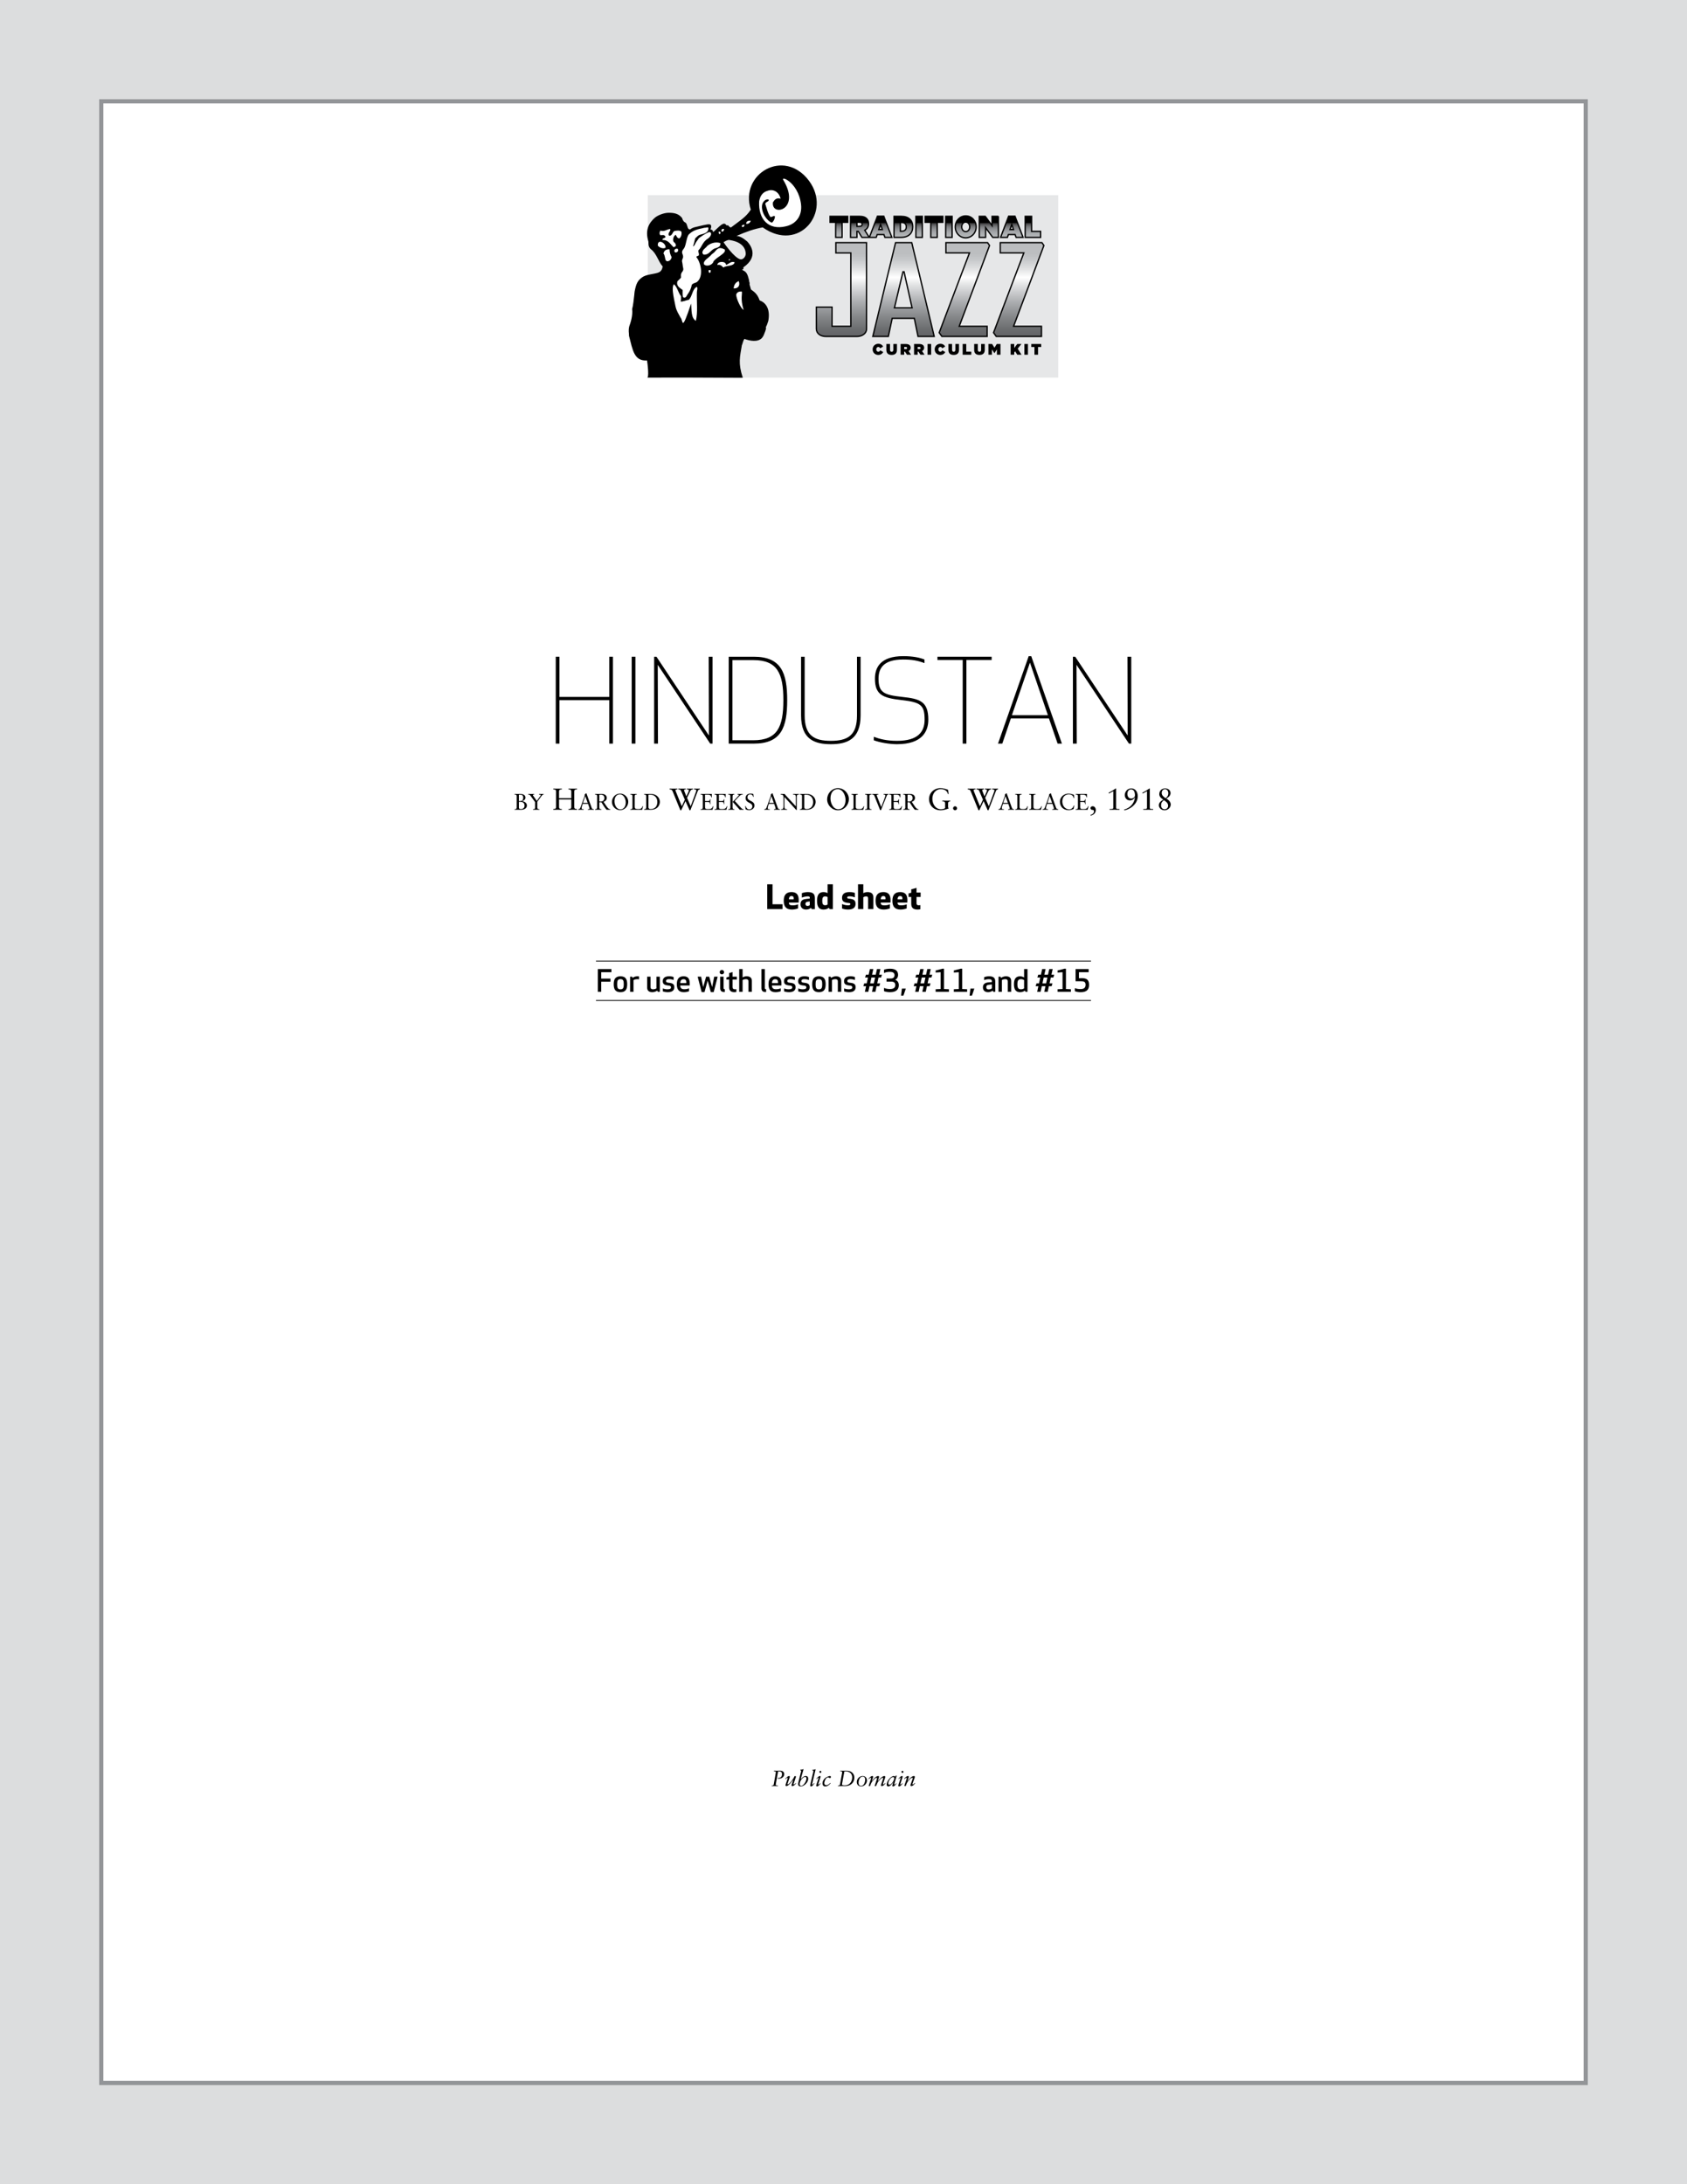
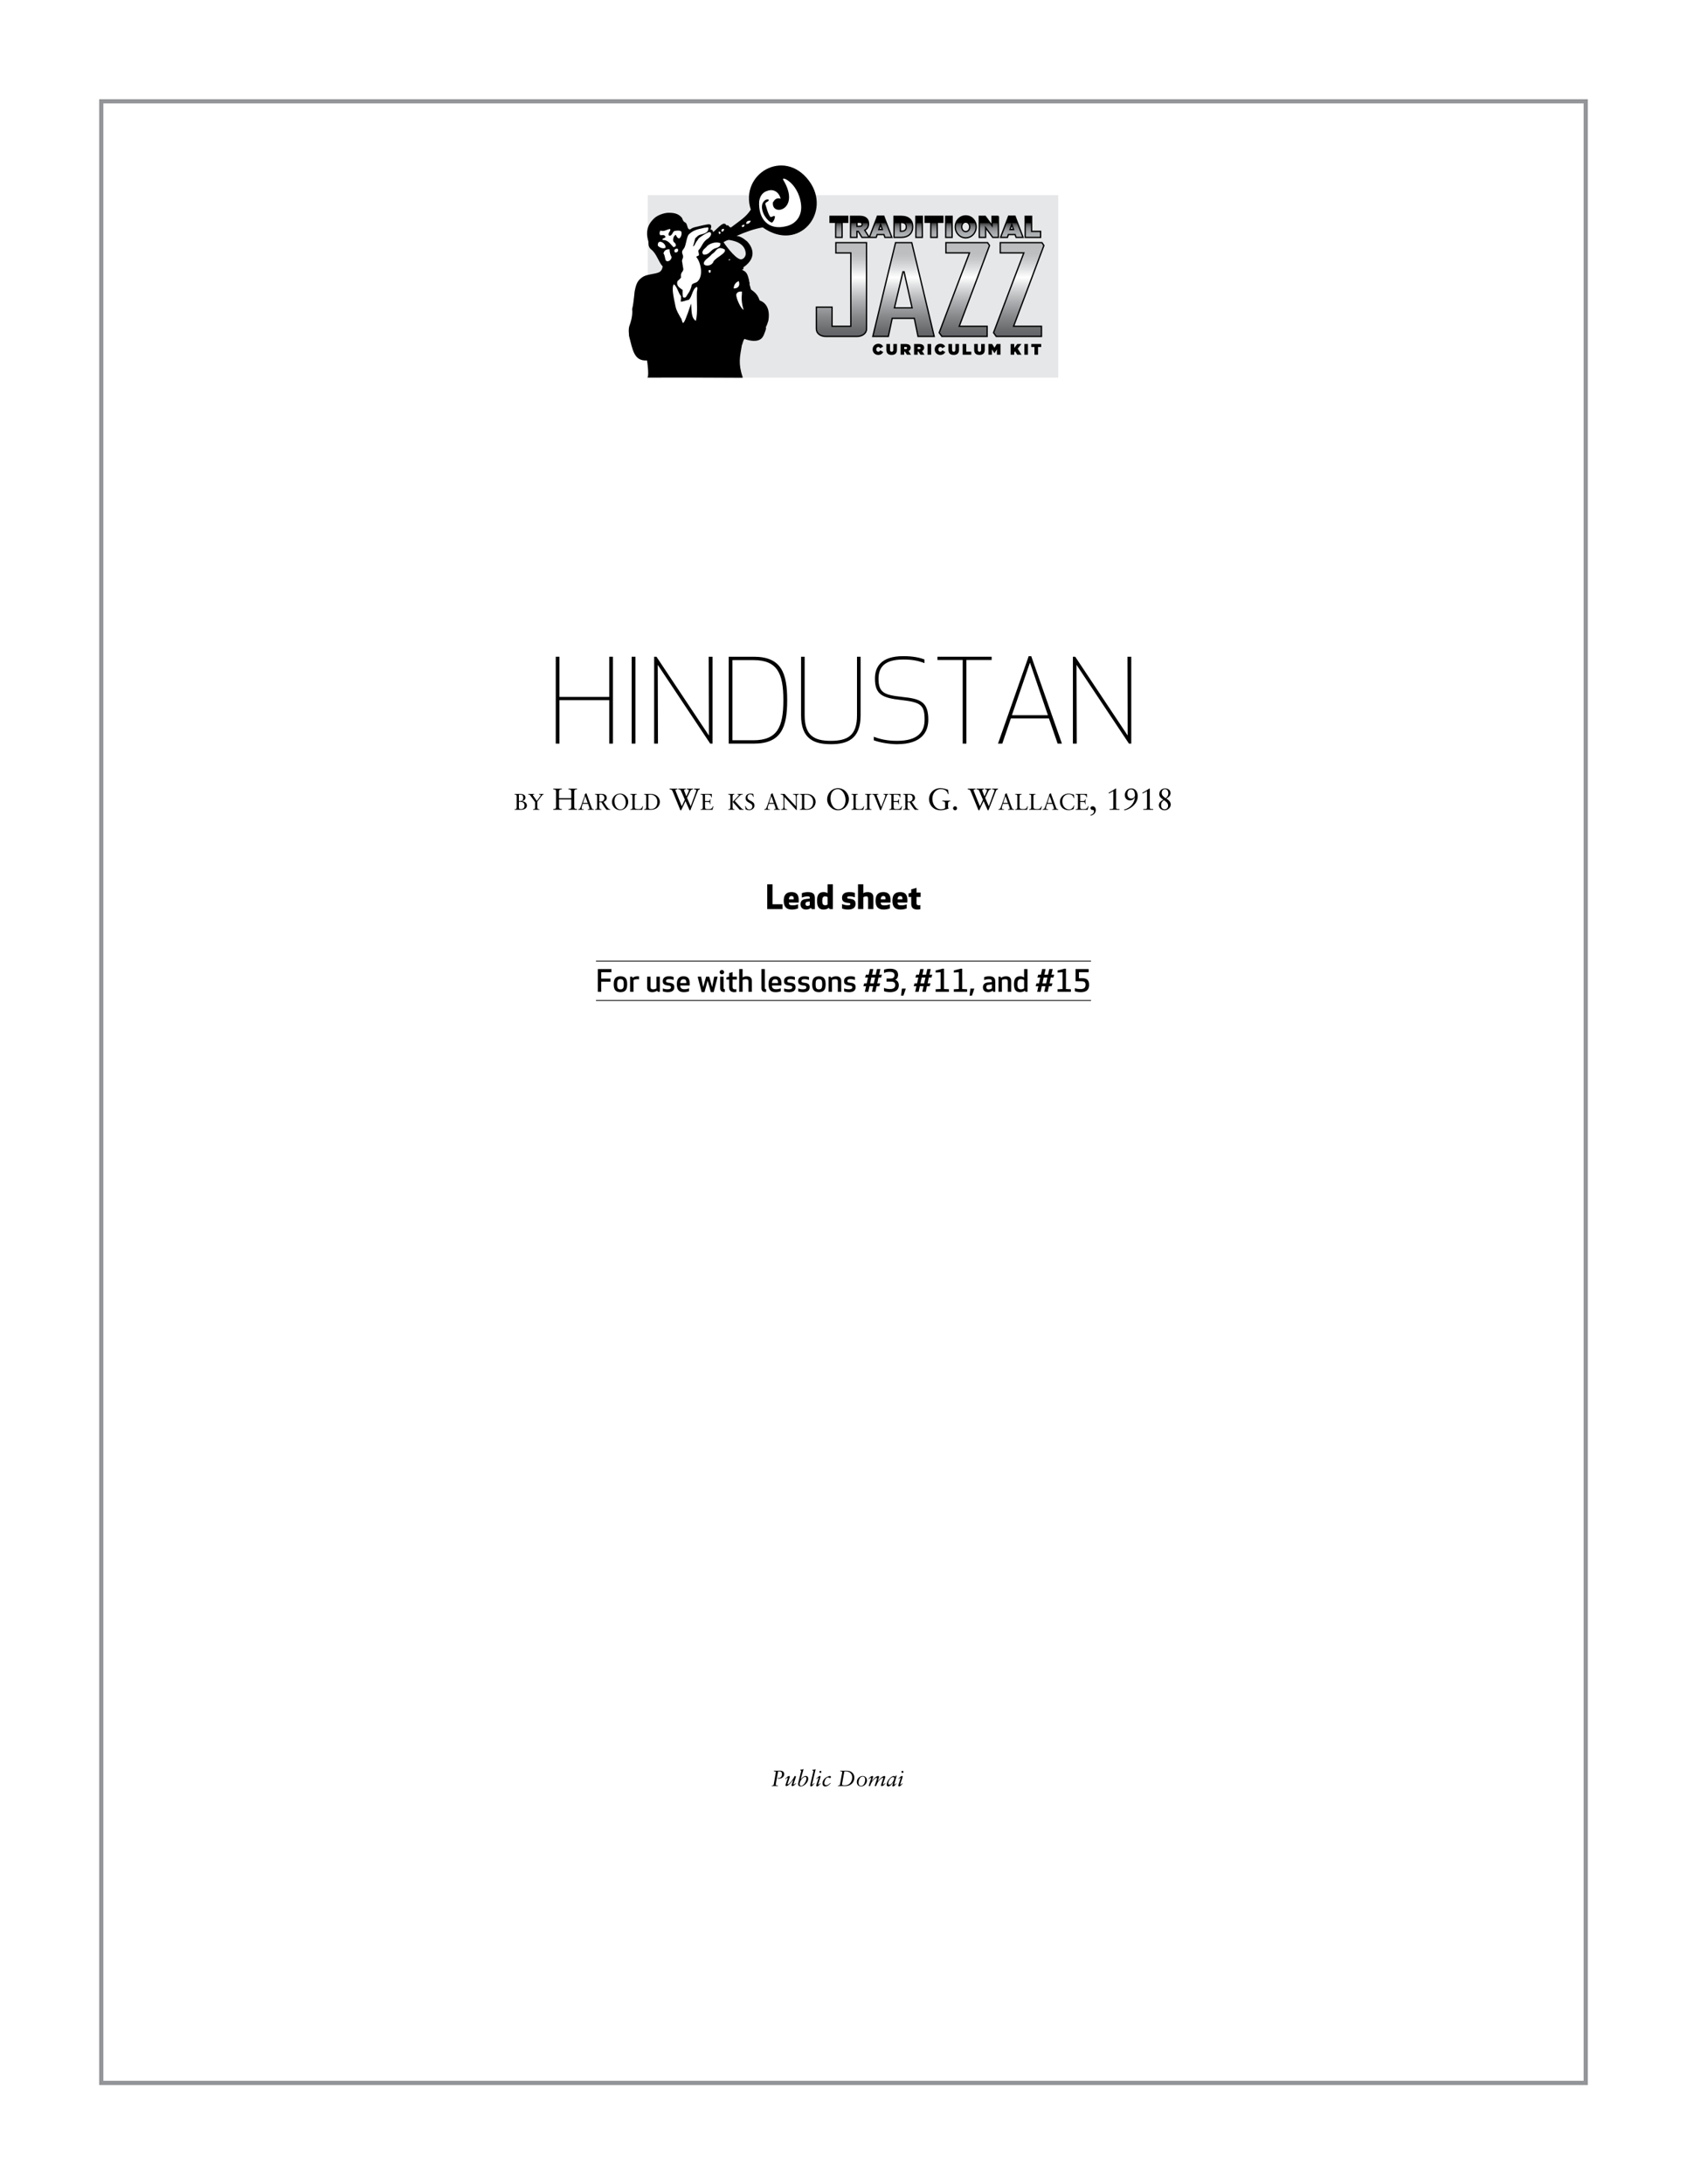
<svg xmlns="http://www.w3.org/2000/svg" xmlns:xlink="http://www.w3.org/1999/xlink" version="1.1" id="Layer_1" x="0px" y="0px" width="612px" height="792px" viewBox="0 0 612 792" enable-background="new 0 0 612 792" xml:space="preserve">
-   <rect fill="#DCDDDE" width="612" height="792" />
  <rect x="36.625" y="36.625" fill="none" stroke="#636466" stroke-width="1.25" width="538.75" height="718.75" />
  <rect x="36.75" y="36.75" fill="#FFFFFF" width="538.5" height="718.5" />
  <line fill="none" stroke="#000000" stroke-width="0.3" stroke-miterlimit="10" x1="216.208" y1="348.49" x2="395.791" y2="348.49" />
  <line fill="none" stroke="#000000" stroke-width="0.3" stroke-miterlimit="10" x1="216.208" y1="362.79" x2="395.791" y2="362.79" />
  <g>
    <path d="M221.019,269.64v-15.753h-18.063v15.753h-1.344v-31.505h1.344v14.576h18.063v-14.576h1.344v31.505H221.019z" />
    <path d="M229.163,269.64v-31.505h1.344v31.505H229.163z" />
    <path d="M257.641,269.64l-19.029-28.565l0.084,28.565h-1.386v-31.505h0.84l19.029,28.565l-0.084-28.565h1.386v31.505H257.641z" />
    <path d="M264.358,269.64v-31.505h9.116c9.956,0,12.098,5.881,12.098,15.752c0,9.872-2.143,15.753-12.098,15.753H264.358z    M265.702,268.422h7.562c8.737,0,10.922-4.789,10.922-14.535c0-9.746-2.185-14.535-10.922-14.535h-7.562V268.422z" />
    <path d="M310.897,259.39v-21.255h1.302v21.297c0,8.696-4.957,10.418-10.796,10.418s-10.796-1.722-10.796-10.418v-21.297h1.302   v21.255c0,7.268,3.361,9.242,9.494,9.242S310.897,266.658,310.897,259.39z" />
    <path d="M335.383,239.143v1.302c-2.604-0.966-4.663-1.302-7.729-1.302c-7.184,0-8.948,3.193-8.948,6.974   c0,5.125,2.143,5.881,8.654,6.595c6.259,0.672,9.409,1.555,9.409,8.234c0,4.159-2.101,8.905-11.384,8.905   c-2.688,0-6.385-0.63-8.401-1.428v-1.26c1.932,0.714,4.494,1.47,8.443,1.47c7.646,0,9.998-3.318,9.998-7.687   c0-5.335-1.429-6.301-8.401-7.1c-6.764-0.756-9.62-1.89-9.62-7.771c0-3.948,1.933-8.149,10.25-8.149   C331.308,237.924,333.702,238.471,335.383,239.143z" />
    <path d="M350.584,239.311v30.33h-1.344v-30.33h-9.158v-1.176h19.66v1.176H350.584z" />
    <path d="M383.682,269.64l-3.15-9.116h-13.82l-3.108,9.116h-1.555l11.133-31.716h0.924l11.132,31.716H383.682z M367.089,259.348   h13.064l-6.511-19.071L367.089,259.348z" />
    <path d="M409.554,269.64l-19.029-28.565l0.084,28.565h-1.387v-31.505h0.84l19.029,28.565l-0.084-28.565h1.387v31.505H409.554z" />
  </g>
  <g>
    <defs>
      <rect id="SVGID_1_" width="612" height="792" />
    </defs>
    <clipPath id="SVGID_2_">
      <use xlink:href="#SVGID_1_" overflow="visible" />
    </clipPath>
    <g clip-path="url(#SVGID_2_)">
      <path d="M186.682,293.425c0.413,0.025,0.751-0.083,0.751-0.553v-4.186c0-0.578-0.313-0.586-0.751-0.594v-0.215    c0.231,0,0.462,0.017,0.685,0.017h0.256c0.471,0,0.776-0.017,1.073-0.017c0.611,0,1.923,0.173,1.923,1.337    c0,0.768-0.693,1.164-1.329,1.312v0.017c0.619-0.033,1.857,0.38,1.857,1.544c0,0.883-0.759,1.552-2.221,1.552    c-0.388,0-0.776-0.017-1.164-0.017c-0.363,0-0.726,0.008-1.081,0.017V293.425z M188.242,290.487h0.313    c0.669,0,1.255-0.215,1.255-1.255c0-0.949-0.562-1.09-1.222-1.09c-0.107,0-0.223,0.008-0.347,0.017V290.487z M188.242,292.699    c0,0.371,0,0.677,0.743,0.677c0.982,0,1.305-0.668,1.305-1.181c0-1.18-0.735-1.444-1.552-1.444h-0.495V292.699z" />
      <path d="M194.925,292.831c0,0.578,0.314,0.586,0.751,0.594v0.215c-0.413-0.008-0.792-0.017-1.172-0.017    c-0.372,0-0.751,0.008-1.139,0.017v-0.215c0.438-0.008,0.751-0.016,0.751-0.594v-1.998l-1.725-2.377    c-0.239-0.338-0.281-0.322-0.768-0.363v-0.215c0.157,0.008,0.768,0.017,1.147,0.017c0.338,0,0.668-0.017,1.007-0.017v0.215    c-0.132,0-0.462,0-0.462,0.173c0,0.099,0.115,0.289,0.272,0.512l1.156,1.626l1.082-1.478c0.099-0.141,0.322-0.405,0.322-0.595    c0-0.239-0.165-0.239-0.586-0.239v-0.215c0.313,0.008,0.636,0.017,0.949,0.017c0.223,0,0.446-0.017,0.677-0.017v0.215    c-0.347,0.008-0.504,0.231-0.686,0.479l-1.577,2.129V292.831z" />
    </g>
    <g clip-path="url(#SVGID_2_)">
      <path d="M207.25,289.438v-2.398c0-0.77-0.418-0.781-1.001-0.792v-0.286c0.583,0.011,1.1,0.022,1.628,0.022    c0.473,0,0.957-0.022,1.452-0.022v0.286c-0.583,0.011-1.001,0.022-1.001,0.792v5.523c0,0.77,0.418,0.781,1.001,0.792v0.286    c-0.495-0.011-0.99-0.022-1.485-0.022c-0.517,0-1.023,0.011-1.595,0.022v-0.286c0.583-0.011,1.001-0.022,1.001-0.792v-2.673    h-4.445v2.673c0,0.77,0.418,0.781,1.001,0.792v0.286c-0.528,0-1.001-0.022-1.485-0.022c-0.528,0-1.045,0.011-1.595,0.022v-0.286    c0.583-0.011,1.001-0.022,1.001-0.792v-5.523c0-0.77-0.418-0.781-1.001-0.792v-0.286c0.517,0.011,1.023,0.022,1.518,0.022    c0.506,0,1.012-0.011,1.562-0.022v0.286c-0.583,0.011-1.001,0.022-1.001,0.792v2.398H207.25z" />
    </g>
    <g clip-path="url(#SVGID_2_)">
      <path d="M214.311,291.998c0.115,0.322,0.338,1.023,0.47,1.205c0.124,0.165,0.372,0.223,0.636,0.223v0.215    c-0.313,0-0.636-0.017-0.949-0.017c-0.405,0-0.801,0.008-1.205,0.017v-0.215h0.148c0.207,0,0.454-0.041,0.454-0.272    c0-0.091-0.066-0.322-0.124-0.479l-0.413-1.197h-1.94l-0.182,0.578c-0.107,0.347-0.223,0.727-0.223,0.982    c0,0.388,0.272,0.372,0.562,0.388h0.19v0.215c-0.322,0-0.652-0.017-0.974-0.017c-0.33,0-0.668,0.008-0.999,0.017v-0.215    c0.504-0.058,0.595-0.124,0.801-0.586c0.132-0.297,0.231-0.619,0.338-0.924l1.057-2.947c0.066-0.19,0.173-0.495,0.173-0.743    c0-0.083,0-0.148-0.016-0.214c0.173-0.083,0.363-0.173,0.479-0.363h0.141L214.311,291.998z M211.504,291.139h1.7l-0.883-2.427    h-0.017L211.504,291.139z" />
      <path d="M217.419,290.916v1.915c0,0.578,0.313,0.586,0.751,0.594v0.215c-0.396,0-0.751-0.017-1.114-0.017    c-0.396,0-0.784,0.008-1.197,0.017v-0.215c0.413,0.025,0.751-0.083,0.751-0.553v-4.186c0-0.578-0.313-0.586-0.751-0.594v-0.215    c0.454,0.008,0.85,0.017,1.254,0.017c0.289,0,0.578-0.017,1.106-0.017c1.56,0,1.907,0.875,1.907,1.461    c0,0.702-0.528,1.222-1.172,1.412c0.751,1.098,1.147,1.758,1.502,2.154c0.264,0.297,0.512,0.52,0.933,0.52v0.215    c-0.207,0-0.413-0.017-0.619-0.017c-0.231,0-0.471,0.008-0.702,0.017c-0.751-0.826-1.304-1.792-1.899-2.724H217.419z     M217.915,288.142c-0.206,0-0.347,0.025-0.495,0.05v2.418c0.124,0.025,0.297,0.042,0.438,0.042c1.015,0,1.412-0.668,1.412-1.263    C219.269,288.67,218.889,288.142,217.915,288.142z" />
      <path d="M224.969,287.754c1.651,0,2.947,1.403,2.947,2.972c0,1.511-1.164,3.038-2.972,3.038c-1.651,0-2.947-1.403-2.947-2.972    C221.998,289.281,223.161,287.754,224.969,287.754z M225.043,293.5c1.205,0,1.965-1.041,1.965-2.535    c0-1.254-0.727-2.947-2.138-2.947c-1.205,0-1.965,1.04-1.965,2.534C222.905,291.808,223.632,293.5,225.043,293.5z" />
      <path d="M232.972,293.64c-0.702-0.017-1.395-0.017-2.097-0.017c-0.735,0-1.461,0-2.188,0.017v-0.215    c0.413,0.025,0.751-0.083,0.751-0.553v-4.186c0-0.578-0.313-0.586-0.751-0.594v-0.215c0.388,0.008,0.768,0.017,1.139,0.017    c0.379,0,0.759-0.008,1.172-0.017v0.215c-0.438,0.008-0.751,0.017-0.751,0.594v3.822c0,0.611,0.132,0.867,1.304,0.867    c0.958,0,1.288-0.231,1.544-1.032l0.181,0.033L232.972,293.64z" />
      <path d="M234.43,288.794c0-0.743-0.388-0.693-0.76-0.702v-0.215c0.322,0.017,0.652,0.017,0.974,0.017    c0.347,0,0.817-0.017,1.428-0.017c2.138,0,3.302,1.428,3.302,2.89c0,0.817-0.479,2.873-3.401,2.873    c-0.421,0-0.809-0.017-1.197-0.017c-0.372,0-0.735,0.008-1.106,0.017v-0.215c0.496-0.049,0.735-0.066,0.76-0.627V288.794z     M235.239,292.666c0,0.636,0.454,0.71,0.859,0.71c1.783,0,2.369-1.346,2.369-2.576c0-1.543-0.991-2.658-2.584-2.658    c-0.338,0-0.495,0.025-0.644,0.033V292.666z" />
    </g>
    <g clip-path="url(#SVGID_2_)">
      <path d="M248.441,289.966l-1.309-3.037c-0.253-0.583-0.352-0.682-1.045-0.682v-0.286c0.517,0.011,1.023,0.022,1.529,0.022    c0.374,0,0.781-0.022,1.145-0.022v0.286c-0.198,0-0.605,0.011-0.605,0.275c0,0.088,0.077,0.308,0.121,0.418l0.715,1.837    l0.693-1.507c0.132-0.286,0.198-0.495,0.198-0.671c0-0.352-0.264-0.352-0.737-0.352v-0.286c0.407,0.011,0.858,0.022,1.265,0.022    c0.297,0,0.649-0.022,0.958-0.022v0.286c-0.572,0-0.792,0.275-1.001,0.704l-1.122,2.354l1.32,3.047l1.837-5.028    c0.187-0.495,0.198-0.638,0.198-0.715c0-0.198-0.11-0.352-0.825-0.363v-0.286c0.407,0.011,0.825,0.022,1.232,0.022    c0.275,0,0.594-0.022,0.88-0.022v0.286c-0.517,0-0.638,0.308-0.814,0.759l-2.629,6.799h-0.286l-1.485-3.322l-1.551,3.322h-0.308    l-2.729-6.689c-0.253-0.605-0.385-0.869-1.155-0.869v-0.286c0.484,0.011,1.023,0.022,1.507,0.022c0.418,0,0.88-0.022,1.298-0.022    v0.286c-0.506,0-0.682,0.099-0.682,0.253c0,0.11,0,0.198,0.121,0.506l2.157,5.347L248.441,289.966z" />
    </g>
    <g clip-path="url(#SVGID_2_)">
      <path d="M255.765,290.487h1.09c0.668,0,0.668-0.52,0.693-0.71h0.165c-0.017,0.182-0.033,0.627-0.033,0.924    c0,0.264,0.042,0.652,0.033,0.917h-0.165c0-0.792-0.264-0.792-0.9-0.792h-0.883v1.403c0,0.917,0.033,1.147,0.85,1.147h0.512    c0.809-0.042,1.172-0.148,1.494-1.032l0.198,0.033c-0.132,0.413-0.256,0.834-0.338,1.263c-0.826,0-1.651-0.017-2.477-0.017    c-0.611,0-1.222,0-1.833,0.017v-0.215c0.718,0,0.784-0.132,0.784-0.933v-3.665c0-0.677-0.132-0.71-0.784-0.735v-0.215    c0.553,0.017,1.114,0.017,1.667,0.017c0.792,0,1.577,0,2.377-0.017v1.23l-0.165,0.042c-0.124-0.776-0.495-1.007-1.321-1.007    h-0.966V290.487z" />
-       <path d="M260.805,290.487h1.09c0.668,0,0.668-0.52,0.693-0.71h0.165c-0.017,0.182-0.033,0.627-0.033,0.924    c0,0.264,0.042,0.652,0.033,0.917h-0.165c0-0.792-0.264-0.792-0.9-0.792h-0.883v1.403c0,0.917,0.033,1.147,0.85,1.147h0.512    c0.809-0.042,1.172-0.148,1.494-1.032l0.198,0.033c-0.132,0.413-0.256,0.834-0.338,1.263c-0.826,0-1.651-0.017-2.477-0.017    c-0.611,0-1.222,0-1.833,0.017v-0.215c0.718,0,0.784-0.132,0.784-0.933v-3.665c0-0.677-0.132-0.71-0.784-0.735v-0.215    c0.553,0.017,1.114,0.017,1.667,0.017c0.792,0,1.577,0,2.377-0.017v1.23l-0.165,0.042c-0.124-0.776-0.495-1.007-1.321-1.007    h-0.966V290.487z" />
      <path d="M264.204,293.425c0.438-0.008,0.751-0.016,0.751-0.594v-4.144c0-0.578-0.313-0.586-0.751-0.594v-0.215    c0.388,0.008,0.768,0.017,1.139,0.017c0.379,0,0.759-0.008,1.048-0.017v0.215c-0.314,0.008-0.627,0.017-0.627,0.594v4.144    c0,0.578,0.313,0.586,0.66,0.594v0.215c-0.305,0-0.66-0.017-1.023-0.017c-0.396,0-0.784,0.008-1.197,0.017V293.425z     M267.736,288.737c0.091-0.091,0.306-0.306,0.306-0.454c0-0.19-0.239-0.19-0.462-0.19v-0.215c0.355,0.008,0.718,0.017,1.065,0.017    c0.272,0,0.528-0.008,0.792-0.017v0.215c-0.462,0-0.735,0.074-1.478,0.85l-1.412,1.478c0.833,0.916,1.643,1.849,2.501,2.74    c0.272,0.264,0.536,0.264,0.709,0.264v0.215c-0.264-0.008-0.536-0.017-0.8-0.017c-0.198,0-0.396,0.008-0.595,0.017    c-0.817-0.991-1.708-1.907-2.567-2.864L267.736,288.737z" />
      <path d="M270.325,292.278h0.19c0.14,0.619,0.603,1.222,1.288,1.222c0.636,0,1.131-0.446,1.131-1.098    c0-1.536-2.443-1.082-2.443-3.03c0-1.064,0.759-1.618,1.767-1.618c0.338,0,0.677,0.074,1.007,0.124l0.132,1.057h-0.19    c-0.091-0.578-0.471-0.916-1.065-0.916c-0.627,0-0.991,0.454-0.991,1.057c0,1.535,2.542,1.114,2.542,3.013    c0,1.073-0.966,1.676-1.94,1.676c-0.429,0-0.875-0.099-1.263-0.281L270.325,292.278z" />
    </g>
    <g clip-path="url(#SVGID_2_)">
      <path d="M281.825,291.998c0.115,0.322,0.338,1.023,0.47,1.205c0.124,0.165,0.372,0.223,0.636,0.223v0.215    c-0.313,0-0.636-0.017-0.949-0.017c-0.405,0-0.801,0.008-1.205,0.017v-0.215h0.148c0.207,0,0.454-0.041,0.454-0.272    c0-0.091-0.066-0.322-0.124-0.479l-0.413-1.197h-1.94l-0.182,0.578c-0.107,0.347-0.223,0.727-0.223,0.982    c0,0.388,0.272,0.372,0.562,0.388h0.19v0.215c-0.322,0-0.652-0.017-0.974-0.017c-0.33,0-0.668,0.008-0.999,0.017v-0.215    c0.504-0.058,0.595-0.124,0.801-0.586c0.132-0.297,0.231-0.619,0.338-0.924l1.057-2.947c0.066-0.19,0.173-0.495,0.173-0.743    c0-0.083,0-0.148-0.016-0.214c0.173-0.083,0.363-0.173,0.479-0.363h0.141L281.825,291.998z M279.019,291.139h1.7l-0.883-2.427    h-0.017L279.019,291.139z" />
      <path d="M289.053,293.714h-0.19l-4.317-4.738v3.079c0,1.139,0.091,1.37,0.982,1.37v0.215c-0.363,0-0.735-0.017-1.098-0.017    c-0.363,0-0.735,0.008-1.098,0.017v-0.215c0.503,0,0.883,0,0.883-1.048v-3.318c0-0.71-0.305-0.966-1.015-0.966v-0.215    c0.256,0.008,0.503,0.017,0.759,0.017c0.223,0,0.454-0.017,0.677-0.017c0.338,0.504,1.106,1.255,2.047,2.295    c0.702,0.776,1.478,1.593,2.039,2.204v-3.285c0-0.76-0.173-0.991-0.999-0.999v-0.215c0.38,0.008,0.768,0.017,1.147,0.017    c0.322,0,0.636-0.017,0.958-0.017v0.215c-0.503,0-0.776,0.042-0.776,0.85V293.714z" />
      <path d="M290.947,288.794c0-0.743-0.388-0.693-0.76-0.702v-0.215c0.322,0.017,0.652,0.017,0.974,0.017    c0.347,0,0.817-0.017,1.428-0.017c2.138,0,3.302,1.428,3.302,2.89c0,0.817-0.479,2.873-3.401,2.873    c-0.421,0-0.809-0.017-1.197-0.017c-0.372,0-0.735,0.008-1.106,0.017v-0.215c0.496-0.049,0.735-0.066,0.76-0.627V288.794z     M291.756,292.666c0,0.636,0.454,0.71,0.859,0.71c1.783,0,2.369-1.346,2.369-2.576c0-1.543-0.991-2.658-2.584-2.658    c-0.338,0-0.495,0.025-0.644,0.033V292.666z" />
    </g>
    <g clip-path="url(#SVGID_2_)">
      <path d="M304.023,285.796c2.2,0,3.928,1.871,3.928,3.96c0,2.014-1.552,4.049-3.961,4.049c-2.2,0-3.927-1.87-3.927-3.96    C300.063,287.831,301.614,285.796,304.023,285.796z M304.123,293.453c1.606,0,2.619-1.386,2.619-3.377    c0-1.672-0.968-3.928-2.85-3.928c-1.606,0-2.619,1.386-2.619,3.377C301.273,291.198,302.241,293.453,304.123,293.453z" />
    </g>
    <g clip-path="url(#SVGID_2_)">
      <path d="M313.169,293.64c-0.701-0.017-1.395-0.017-2.097-0.017c-0.734,0-1.461,0-2.188,0.017v-0.215    c0.413,0.025,0.752-0.083,0.752-0.553v-4.186c0-0.578-0.314-0.586-0.752-0.594v-0.215c0.389,0.008,0.768,0.017,1.14,0.017    c0.38,0,0.76-0.008,1.172-0.017v0.215c-0.438,0.008-0.751,0.017-0.751,0.594v3.822c0,0.611,0.132,0.867,1.305,0.867    c0.957,0,1.287-0.231,1.543-1.032l0.182,0.033L313.169,293.64z" />
      <path d="M314.595,288.687c0-0.578-0.313-0.586-0.751-0.594v-0.215c0.388,0.008,0.768,0.017,1.139,0.017    c0.38,0,0.76-0.008,1.173-0.017v0.215c-0.438,0.008-0.752,0.017-0.752,0.594v4.144c0,0.578,0.314,0.586,0.752,0.594v0.215    c-0.396,0-0.752-0.017-1.115-0.017c-0.396,0-0.784,0.008-1.196,0.017v-0.215c0.438-0.008,0.751-0.016,0.751-0.594V288.687z" />
      <path d="M317.919,290.346c-0.206-0.528-0.445-1.065-0.636-1.601c-0.189-0.496-0.321-0.652-0.866-0.652v-0.215    c0.388,0.008,0.775,0.017,1.164,0.017c0.347,0,0.701-0.017,1.048-0.017v0.215c-0.124,0.008-0.239,0.008-0.354,0.025    c-0.116,0.008-0.215,0.074-0.215,0.198c0,0.272,0.438,1.271,0.528,1.511l1.098,2.823l0.628-1.634    c0.197-0.537,0.429-1.065,0.603-1.602c0.082-0.264,0.256-0.668,0.256-0.941c0-0.388-0.33-0.363-0.628-0.38v-0.215    c0.322,0.008,0.652,0.017,0.975,0.017c0.256,0,0.512-0.008,0.768-0.017v0.215c-0.281,0-0.438,0.124-0.553,0.322    c-0.05,0.091-0.611,1.519-0.628,1.561l-1.511,3.789h-0.306L317.919,290.346z" />
      <path d="M324.189,290.487h1.09c0.668,0,0.668-0.52,0.693-0.71h0.165c-0.017,0.182-0.033,0.627-0.033,0.924    c0,0.264,0.041,0.652,0.033,0.917h-0.165c0-0.792-0.265-0.792-0.9-0.792h-0.883v1.403c0,0.917,0.033,1.147,0.851,1.147h0.512    c0.809-0.042,1.172-0.148,1.494-1.032l0.198,0.033c-0.133,0.413-0.256,0.834-0.339,1.263c-0.825,0-1.651-0.017-2.477-0.017    c-0.61,0-1.222,0-1.833,0.017v-0.215c0.719,0,0.785-0.132,0.785-0.933v-3.665c0-0.677-0.133-0.71-0.785-0.735v-0.215    c0.554,0.017,1.115,0.017,1.668,0.017c0.793,0,1.577,0,2.378-0.017v1.23l-0.166,0.042c-0.123-0.776-0.495-1.007-1.32-1.007h-0.966    V290.487z" />
      <path d="M329.23,290.916v1.915c0,0.578,0.313,0.586,0.751,0.594v0.215c-0.396,0-0.751-0.017-1.114-0.017    c-0.396,0-0.784,0.008-1.197,0.017v-0.215c0.413,0.025,0.752-0.083,0.752-0.553v-4.186c0-0.578-0.314-0.586-0.752-0.594v-0.215    c0.454,0.008,0.851,0.017,1.255,0.017c0.289,0,0.578-0.017,1.106-0.017c1.561,0,1.907,0.875,1.907,1.461    c0,0.702-0.528,1.222-1.173,1.412c0.751,1.098,1.147,1.758,1.503,2.154c0.264,0.297,0.512,0.52,0.933,0.52v0.215    c-0.206,0-0.413-0.017-0.619-0.017c-0.231,0-0.471,0.008-0.702,0.017c-0.751-0.826-1.304-1.792-1.898-2.724H329.23z     M329.726,288.142c-0.206,0-0.347,0.025-0.495,0.05v2.418c0.124,0.025,0.297,0.042,0.438,0.042c1.016,0,1.411-0.668,1.411-1.263    C331.079,288.67,330.7,288.142,329.726,288.142z" />
    </g>
    <g clip-path="url(#SVGID_2_)">
      <path d="M344.132,287.93h-0.242c-0.286-1.276-1.354-1.782-2.585-1.782c-1.947,0-3.069,1.706-3.069,3.499    c0,1.903,1.166,3.807,3.146,3.807c0.869,0,1.319-0.308,1.484-0.429v-1.639c0-0.803-0.418-0.803-1.001-0.803v-0.286    c0.518,0.011,1.023,0.022,1.519,0.022c0.506,0,1.012-0.011,1.342-0.022v0.286c-0.362,0-0.781,0-0.781,0.803v1.441l0.165,0.165    v0.187c-0.891,0.319-1.902,0.627-2.86,0.627c-3.091,0-4.225-2.42-4.225-3.994c0-2.31,1.794-4.016,4.093-4.016    c0.979,0,1.914,0.253,2.827,0.594L344.132,287.93z" />
      <path d="M345.748,293.09c0-0.385,0.342-0.737,0.727-0.737s0.726,0.341,0.726,0.737c0,0.396-0.33,0.715-0.726,0.715    C346.09,293.805,345.748,293.486,345.748,293.09z" />
      <path d="M356.596,289.966l-1.31-3.037c-0.253-0.583-0.353-0.682-1.045-0.682v-0.286c0.517,0.011,1.022,0.022,1.529,0.022    c0.374,0,0.781-0.022,1.144-0.022v0.286c-0.197,0-0.604,0.011-0.604,0.275c0,0.088,0.077,0.308,0.121,0.418l0.715,1.837    l0.693-1.507c0.132-0.286,0.197-0.495,0.197-0.671c0-0.352-0.264-0.352-0.736-0.352v-0.286c0.406,0.011,0.857,0.022,1.265,0.022    c0.297,0,0.649-0.022,0.957-0.022v0.286c-0.572,0-0.792,0.275-1.001,0.704l-1.122,2.354l1.32,3.047l1.837-5.028    c0.188-0.495,0.198-0.638,0.198-0.715c0-0.198-0.11-0.352-0.825-0.363v-0.286c0.407,0.011,0.825,0.022,1.232,0.022    c0.274,0,0.594-0.022,0.88-0.022v0.286c-0.517,0-0.638,0.308-0.814,0.759l-2.629,6.799h-0.286l-1.485-3.322l-1.551,3.322h-0.309    l-2.729-6.689c-0.253-0.605-0.385-0.869-1.154-0.869v-0.286c0.483,0.011,1.022,0.022,1.507,0.022c0.418,0,0.88-0.022,1.298-0.022    v0.286c-0.506,0-0.682,0.099-0.682,0.253c0,0.11,0,0.198,0.121,0.506l2.156,5.347L356.596,289.966z" />
    </g>
    <g clip-path="url(#SVGID_2_)">
      <path d="M366.758,291.998c0.115,0.322,0.338,1.023,0.471,1.205c0.123,0.165,0.371,0.223,0.636,0.223v0.215    c-0.314,0-0.636-0.017-0.95-0.017c-0.404,0-0.801,0.008-1.205,0.017v-0.215h0.148c0.207,0,0.454-0.041,0.454-0.272    c0-0.091-0.065-0.322-0.123-0.479l-0.413-1.197h-1.94l-0.182,0.578c-0.106,0.347-0.223,0.727-0.223,0.982    c0,0.388,0.272,0.372,0.562,0.388h0.189v0.215c-0.321,0-0.651-0.017-0.974-0.017c-0.33,0-0.669,0.008-0.999,0.017v-0.215    c0.504-0.058,0.595-0.124,0.801-0.586c0.132-0.297,0.231-0.619,0.339-0.924l1.057-2.947c0.065-0.19,0.173-0.495,0.173-0.743    c0-0.083,0-0.148-0.017-0.214c0.174-0.083,0.363-0.173,0.479-0.363h0.14L366.758,291.998z M363.951,291.139h1.7l-0.883-2.427    h-0.017L363.951,291.139z" />
      <path d="M372.59,293.64c-0.701-0.017-1.395-0.017-2.097-0.017c-0.734,0-1.461,0-2.188,0.017v-0.215    c0.413,0.025,0.752-0.083,0.752-0.553v-4.186c0-0.578-0.314-0.586-0.752-0.594v-0.215c0.389,0.008,0.768,0.017,1.14,0.017    c0.38,0,0.76-0.008,1.172-0.017v0.215c-0.438,0.008-0.751,0.017-0.751,0.594v3.822c0,0.611,0.132,0.867,1.305,0.867    c0.957,0,1.287-0.231,1.543-1.032l0.182,0.033L372.59,293.64z" />
      <path d="M377.631,293.64c-0.701-0.017-1.395-0.017-2.097-0.017c-0.734,0-1.461,0-2.188,0.017v-0.215    c0.413,0.025,0.752-0.083,0.752-0.553v-4.186c0-0.578-0.314-0.586-0.752-0.594v-0.215c0.389,0.008,0.768,0.017,1.14,0.017    c0.38,0,0.76-0.008,1.172-0.017v0.215c-0.438,0.008-0.751,0.017-0.751,0.594v3.822c0,0.611,0.132,0.867,1.305,0.867    c0.957,0,1.287-0.231,1.543-1.032l0.182,0.033L377.631,293.64z" />
      <path d="M382.787,291.998c0.115,0.322,0.338,1.023,0.471,1.205c0.123,0.165,0.371,0.223,0.636,0.223v0.215    c-0.314,0-0.636-0.017-0.95-0.017c-0.404,0-0.801,0.008-1.205,0.017v-0.215h0.148c0.207,0,0.454-0.041,0.454-0.272    c0-0.091-0.065-0.322-0.123-0.479l-0.413-1.197h-1.94l-0.182,0.578c-0.106,0.347-0.223,0.727-0.223,0.982    c0,0.388,0.272,0.372,0.562,0.388h0.189v0.215c-0.321,0-0.651-0.017-0.974-0.017c-0.33,0-0.669,0.008-0.999,0.017v-0.215    c0.504-0.058,0.595-0.124,0.801-0.586c0.132-0.297,0.231-0.619,0.339-0.924l1.057-2.947c0.065-0.19,0.173-0.495,0.173-0.743    c0-0.083,0-0.148-0.017-0.214c0.174-0.083,0.363-0.173,0.479-0.363h0.14L382.787,291.998z M379.98,291.139h1.7l-0.883-2.427    h-0.017L379.98,291.139z" />
      <path d="M389.676,289.372h-0.206c-0.156-0.966-0.842-1.354-1.767-1.354c-0.949,0-2.328,0.636-2.328,2.617    c0,1.667,1.189,2.865,2.46,2.865c0.817,0,1.494-0.562,1.66-1.428l0.189,0.049l-0.189,1.206c-0.348,0.214-1.28,0.438-1.825,0.438    c-1.932,0-3.153-1.247-3.153-3.104c0-1.692,1.511-2.906,3.129-2.906c0.669,0,1.312,0.214,1.948,0.438L389.676,289.372z" />
      <path d="M391.853,290.487h1.09c0.668,0,0.668-0.52,0.693-0.71h0.165c-0.017,0.182-0.033,0.627-0.033,0.924    c0,0.264,0.041,0.652,0.033,0.917h-0.165c0-0.792-0.265-0.792-0.9-0.792h-0.883v1.403c0,0.917,0.033,1.147,0.851,1.147h0.512    c0.809-0.042,1.172-0.148,1.494-1.032l0.198,0.033c-0.133,0.413-0.256,0.834-0.339,1.263c-0.825,0-1.651-0.017-2.477-0.017    c-0.61,0-1.222,0-1.832,0.017v-0.215c0.718,0,0.784-0.132,0.784-0.933v-3.665c0-0.677-0.133-0.71-0.784-0.735v-0.215    c0.553,0.017,1.114,0.017,1.667,0.017c0.793,0,1.577,0,2.378-0.017v1.23l-0.166,0.042c-0.123-0.776-0.495-1.007-1.32-1.007h-0.966    V290.487z" />
    </g>
    <g clip-path="url(#SVGID_2_)">
      <path d="M395.607,295.478c0.616-0.11,1.265-0.594,1.265-1.276c0-0.418-0.209-0.539-0.616-0.539c-0.362,0-0.648-0.286-0.648-0.638    c0-0.462,0.396-0.671,0.813-0.671c0.704,0,1.101,0.726,1.101,1.287c0,1.254-0.847,1.881-1.837,2.101L395.607,295.478z" />
      <path d="M404.881,292.881c0,0.352,0.188,0.473,0.715,0.473h0.495v0.286c-0.572,0-1.155-0.022-1.727-0.022    c-0.616,0-1.222,0.011-1.815,0.022v-0.286h0.604c0.528,0,0.716-0.121,0.716-0.473v-5.996c-0.495,0.286-1.046,0.583-1.573,0.847    l-0.144-0.264c0.913-0.462,1.782-1.012,2.618-1.584l0.11,0.044V292.881z" />
      <path d="M407.752,293.585c2.134-0.539,3.763-2.244,3.982-4.444l-0.022-0.022c-0.418,0.66-0.924,1.1-1.837,1.1    c-1.287,0-1.837-1.089-1.837-1.925c0-0.924,0.682-2.41,2.387-2.41c1.617,0,2.321,1.463,2.321,2.806    c0,3.411-3.763,5.104-4.896,5.116L407.752,293.585z M410.37,289.559c0.693,0,1.364-0.451,1.364-1.188    c0-1.045-0.33-2.135-1.397-2.135c-0.957,0-1.354,0.803-1.354,1.662C408.983,288.745,409.435,289.559,410.37,289.559z" />
      <path d="M417.112,292.881c0,0.352,0.188,0.473,0.715,0.473h0.495v0.286c-0.572,0-1.155-0.022-1.727-0.022    c-0.616,0-1.222,0.011-1.815,0.022v-0.286h0.604c0.528,0,0.716-0.121,0.716-0.473v-5.996c-0.495,0.286-1.046,0.583-1.573,0.847    l-0.144-0.264c0.913-0.462,1.782-1.012,2.618-1.584l0.11,0.044V292.881z" />
      <path d="M423.097,289.569c0.77,0.418,1.617,1.177,1.617,2.124c0,1.188-1.057,2.112-2.223,2.112c-1.396,0-2.09-1.023-2.09-1.782    c0-1.012,0.715-1.54,1.606-2.057c-0.693-0.473-1.453-1.056-1.453-1.98c0-1.276,0.881-2.102,2.135-2.102    c1.057,0,1.958,0.616,1.958,1.728C424.647,288.535,423.822,289.173,423.097,289.569z M422.228,290.142    c-0.792,0.616-1.013,1.067-1.013,1.947c0,0.737,0.495,1.364,1.266,1.364c0.803,0,1.287-0.572,1.287-1.342    C423.768,291.209,422.921,290.56,422.228,290.142z M422.668,286.17c-0.76,0-1.232,0.572-1.232,1.386    c0,0.869,0.759,1.43,1.408,1.871c0.572-0.418,0.99-0.946,0.99-1.771C423.834,286.753,423.306,286.17,422.668,286.17z" />
    </g>
  </g>
  <g>
    <path d="M280.247,327.889h3.634v1.751h-5.553v-8.995h1.919V327.889z" />
    <path d="M286.211,327.277c-0.048,0.78,0.36,1.007,1.295,1.007c0.899,0,1.571-0.18,2.003-0.396v1.499   c-0.696,0.288-1.535,0.42-2.255,0.42c-1.979,0-2.938-1.007-2.938-3.167c0-2.159,0.948-3.166,2.807-3.166   c2.566,0,2.747,1.919,2.59,3.802H286.211z M286.211,326.102h1.703c0.108-0.66-0.036-1.188-0.768-1.188   C286.499,324.915,286.211,325.347,286.211,326.102z" />
    <path d="M293.758,325.442c0-0.276-0.192-0.42-0.708-0.42c-0.755,0-1.631,0.228-2.159,0.456v-1.607   c0.408-0.18,1.307-0.396,2.159-0.396c2.159,0,2.567,0.923,2.567,2.267v3.898h-1.151l-0.264-0.456   c-0.432,0.384-1.043,0.624-1.763,0.624c-1.523,0-2.039-1.007-2.039-1.907c0-1.619,1.188-1.859,2.267-1.967l1.091-0.108V325.442z    M292.955,326.978c-0.54,0.072-0.756,0.336-0.756,0.804c0,0.444,0.288,0.708,0.696,0.708c0.348,0,0.671-0.096,0.863-0.288v-1.332   L292.955,326.978z" />
    <path d="M300.993,329.64l-0.324-0.48c-0.419,0.36-0.983,0.648-1.943,0.648c-1.559,0-2.327-0.959-2.327-3.167   c0-2.207,0.768-3.166,2.327-3.166c0.66,0,1.14,0.168,1.499,0.384v-3.214h1.919v8.995H300.993z M300.226,325.287   c0,0-0.372-0.252-0.851-0.252c-0.888,0-1.08,0.588-1.08,1.607c0,1.032,0.192,1.607,1.08,1.607c0.479,0,0.851-0.252,0.851-0.252   V325.287z" />
    <path d="M310.113,325.395c-0.552-0.228-1.235-0.384-1.931-0.384c-0.54,0-0.84,0.12-0.84,0.42c0,0.312,0.204,0.384,0.6,0.419   c1.895,0.168,2.423,0.672,2.423,1.919c0,1.151-0.684,2.039-2.711,2.039c-1.104,0-1.739-0.204-2.183-0.384v-1.607   c0.563,0.24,1.379,0.456,2.135,0.456c0.611,0,0.888-0.12,0.888-0.42c0-0.312-0.204-0.384-0.6-0.419   c-1.895-0.168-2.423-0.672-2.423-1.919c0-1.224,0.792-2.039,2.639-2.039c1.091,0,1.607,0.144,2.003,0.312V325.395z" />
    <path d="M313.187,320.645v3.214c0.419-0.216,0.899-0.384,1.559-0.384c1.631,0,2.099,0.863,2.099,2.015v4.15h-1.919v-3.862   c0-0.444-0.155-0.744-0.671-0.744c-0.468,0-0.888,0.192-1.067,0.312v4.293h-1.919v-8.995H313.187z" />
    <path d="M319.521,327.277c-0.048,0.78,0.36,1.007,1.296,1.007c0.899,0,1.571-0.18,2.003-0.396v1.499   c-0.695,0.288-1.535,0.42-2.255,0.42c-1.979,0-2.938-1.007-2.938-3.167c0-2.159,0.947-3.166,2.807-3.166   c2.566,0,2.746,1.919,2.591,3.802H319.521z M319.521,326.102h1.703c0.108-0.66-0.035-1.188-0.768-1.188   C319.81,324.915,319.521,325.347,319.521,326.102z" />
    <path d="M325.63,327.277c-0.048,0.78,0.36,1.007,1.296,1.007c0.899,0,1.571-0.18,2.003-0.396v1.499   c-0.696,0.288-1.535,0.42-2.255,0.42c-1.979,0-2.938-1.007-2.938-3.167c0-2.159,0.947-3.166,2.807-3.166   c2.566,0,2.746,1.919,2.591,3.802H325.63z M325.63,326.102h1.703c0.108-0.66-0.035-1.188-0.768-1.188   C325.918,324.915,325.63,325.347,325.63,326.102z" />
    <path d="M333.873,329.688c-0.265,0.072-0.72,0.12-0.984,0.12c-1.679,0-2.314-0.708-2.314-2.123v-2.446h-0.972v-1.271l0.972-0.264   v-1.235l1.919-0.516v1.691h1.487v1.595h-1.487v2.291c0,0.468,0.18,0.731,0.792,0.731c0.252,0,0.491-0.048,0.588-0.072V329.688z" />
  </g>
  <g>
    <path d="M221.456,355.977h-3.344v3.664h-1.232v-8.251h4.929v1.133h-3.696v2.321h3.344V355.977z" />
    <path d="M222.644,356.89c0-1.694,0.484-2.882,2.442-2.882c1.958,0,2.442,1.188,2.442,2.882s-0.484,2.882-2.442,2.882   C223.127,359.772,222.644,358.584,222.644,356.89z M226.285,356.89c0-1.177-0.154-1.848-1.199-1.848   c-1.045,0-1.199,0.671-1.199,1.848s0.154,1.848,1.199,1.848C226.131,358.738,226.285,358.067,226.285,356.89z" />
    <path d="M231.829,355.129c-0.132-0.044-0.352-0.066-0.605-0.066c-0.649,0-1.133,0.154-1.408,0.33v4.247h-1.232v-5.501h0.726   l0.198,0.44c0.407-0.33,1.023-0.572,1.738-0.572c0.231,0,0.429,0.033,0.583,0.066V355.129z" />
    <path d="M235.998,354.139v3.774c0,0.561,0.286,0.814,0.869,0.814c0.572,0,0.968-0.154,1.265-0.319v-4.269h1.232v5.501h-0.726   l-0.198-0.44c-0.562,0.385-1.188,0.572-1.783,0.572c-1.397,0-1.892-0.693-1.892-1.749v-3.884H235.998z" />
    <path d="M242.542,356.34c1.65,0.143,2.08,0.638,2.08,1.661c0,0.946-0.583,1.771-2.343,1.771c-0.759,0-1.441-0.143-1.815-0.297   v-1.056c0.363,0.132,0.946,0.308,1.639,0.308c0.88,0,1.309-0.198,1.309-0.682c0-0.407-0.176-0.616-0.913-0.682   c-1.661-0.143-2.068-0.66-2.068-1.606c0-0.946,0.616-1.749,2.233-1.749c0.748,0,1.276,0.088,1.706,0.275v1.067   c-0.473-0.176-0.99-0.308-1.684-0.308c-0.649,0-1.056,0.187-1.056,0.682C241.629,356.108,241.828,356.273,242.542,356.34z" />
    <path d="M247.977,354.007c1.936,0,2.244,1.276,2.244,2.794c0,0.187-0.011,0.363-0.022,0.539h-3.421   c0.022,0.825,0.319,1.364,1.441,1.364c0.693,0,1.265-0.121,1.75-0.33v1.056c-0.627,0.264-1.342,0.341-1.937,0.341   c-1.837,0-2.497-1.1-2.497-2.882C245.534,355.119,246.183,354.007,247.977,354.007z M246.777,356.483h2.2   c0-0.749-0.044-1.408-1.001-1.408C247.074,355.075,246.821,355.658,246.777,356.483z" />
    <path d="M255.578,359.739h-1.045l-1.441-5.6h1.254l0.748,3.785l1.067-3.785h1.122l1.067,3.785l0.749-3.785h1.254l-1.441,5.6h-1.045   l-1.144-4.147L255.578,359.739z" />
    <path d="M261.88,351.708c0.44,0,0.803,0.363,0.803,0.803s-0.363,0.803-0.803,0.803c-0.44,0-0.803-0.363-0.803-0.803   S261.44,351.708,261.88,351.708z M261.264,358.287v-4.148h1.232v4.137c0,0.308,0.11,0.418,0.462,0.418v1.001   c0,0-0.11,0.022-0.242,0.022C261.715,359.717,261.264,359.233,261.264,358.287z" />
    <path d="M267.139,359.695c-0.187,0.044-0.495,0.077-0.682,0.077c-1.221,0-1.937-0.528-1.937-1.716v-2.871h-1.001v-0.759   l1.001-0.286v-1.309l1.232-0.352v1.661h1.551v1.045h-1.551v2.729c0,0.55,0.275,0.814,0.902,0.814c0.187,0,0.352-0.022,0.484-0.044   V359.695z" />
    <path d="M270.658,355.052c-0.572,0-0.968,0.154-1.265,0.319v4.269h-1.232v-8.251h1.232v3.025c0.429-0.253,0.913-0.407,1.474-0.407   c1.397,0,1.892,0.693,1.892,1.749v3.884h-1.232v-3.773C271.527,355.306,271.241,355.052,270.658,355.052z" />
    <path d="M276.235,358.287v-6.898h1.232v6.887c0,0.308,0.11,0.418,0.462,0.418v1.001c0,0-0.11,0.022-0.242,0.022   C276.686,359.717,276.235,359.233,276.235,358.287z" />
    <path d="M281.24,354.007c1.936,0,2.244,1.276,2.244,2.794c0,0.187-0.011,0.363-0.022,0.539h-3.421   c0.022,0.825,0.319,1.364,1.441,1.364c0.693,0,1.266-0.121,1.75-0.33v1.056c-0.627,0.264-1.342,0.341-1.937,0.341   c-1.837,0-2.497-1.1-2.497-2.882C278.797,355.119,279.446,354.007,281.24,354.007z M280.041,356.483h2.2   c0-0.749-0.044-1.408-1.001-1.408C280.337,355.075,280.084,355.658,280.041,356.483z" />
    <path d="M286.53,356.34c1.65,0.143,2.08,0.638,2.08,1.661c0,0.946-0.583,1.771-2.343,1.771c-0.759,0-1.441-0.143-1.815-0.297   v-1.056c0.363,0.132,0.946,0.308,1.639,0.308c0.88,0,1.309-0.198,1.309-0.682c0-0.407-0.176-0.616-0.913-0.682   c-1.661-0.143-2.068-0.66-2.068-1.606c0-0.946,0.616-1.749,2.233-1.749c0.748,0,1.276,0.088,1.705,0.275v1.067   c-0.473-0.176-0.99-0.308-1.683-0.308c-0.649,0-1.056,0.187-1.056,0.682C285.617,356.108,285.815,356.273,286.53,356.34z" />
    <path d="M291.646,356.34c1.65,0.143,2.08,0.638,2.08,1.661c0,0.946-0.583,1.771-2.343,1.771c-0.759,0-1.441-0.143-1.815-0.297   v-1.056c0.363,0.132,0.946,0.308,1.639,0.308c0.88,0,1.309-0.198,1.309-0.682c0-0.407-0.176-0.616-0.913-0.682   c-1.661-0.143-2.068-0.66-2.068-1.606c0-0.946,0.616-1.749,2.233-1.749c0.748,0,1.276,0.088,1.705,0.275v1.067   c-0.473-0.176-0.99-0.308-1.683-0.308c-0.649,0-1.056,0.187-1.056,0.682C290.732,356.108,290.931,356.273,291.646,356.34z" />
    <path d="M294.637,356.89c0-1.694,0.484-2.882,2.442-2.882c1.958,0,2.442,1.188,2.442,2.882s-0.484,2.882-2.442,2.882   C295.121,359.772,294.637,358.584,294.637,356.89z M298.279,356.89c0-1.177-0.154-1.848-1.199-1.848   c-1.045,0-1.199,0.671-1.199,1.848s0.154,1.848,1.199,1.848C298.125,358.738,298.279,358.067,298.279,356.89z" />
    <path d="M303.944,359.64v-3.773c0-0.561-0.286-0.814-0.869-0.814c-0.572,0-0.968,0.154-1.265,0.319v4.269h-1.232v-5.501h0.726   l0.198,0.44c0.561-0.385,1.188-0.572,1.782-0.572c1.397,0,1.892,0.693,1.892,1.749v3.884H303.944z" />
    <path d="M308.311,356.34c1.65,0.143,2.079,0.638,2.079,1.661c0,0.946-0.583,1.771-2.344,1.771c-0.759,0-1.441-0.143-1.815-0.297   v-1.056c0.363,0.132,0.946,0.308,1.64,0.308c0.88,0,1.31-0.198,1.31-0.682c0-0.407-0.177-0.616-0.913-0.682   c-1.662-0.143-2.068-0.66-2.068-1.606c0-0.946,0.616-1.749,2.233-1.749c0.748,0,1.275,0.088,1.705,0.275v1.067   c-0.474-0.176-0.99-0.308-1.684-0.308c-0.649,0-1.056,0.187-1.056,0.682C307.397,356.108,307.595,356.273,308.311,356.34z" />
    <path d="M314.14,353.424h0.979l0.451-2.035h1.243l-0.451,2.035h1.331l0.451-2.035h1.243l-0.451,2.035h1.001l-0.308,1.034h-0.924   l-0.463,2.112h1.067l-0.308,1.034h-0.99l-0.44,2.035h-1.243l0.44-2.035h-1.331l-0.44,2.035h-1.243l0.44-2.035h-0.99l0.308-1.034   h0.913l0.462-2.112h-1.056L314.14,353.424z M315.669,356.571H317l0.463-2.112h-1.332L315.669,356.571z" />
    <path d="M320.696,352.808v-1.177c0.45-0.22,1.353-0.374,2.2-0.374c2.068,0,2.904,0.88,2.904,2.255c0,0.836-0.451,1.485-1.067,1.782   c0.771,0.198,1.331,0.913,1.331,1.925c0,1.507-0.891,2.552-3.146,2.552c-0.857,0-1.716-0.143-2.233-0.374v-1.177   c0.693,0.297,1.42,0.407,2.179,0.407c1.43,0,1.914-0.594,1.914-1.408c0-0.968-0.528-1.287-1.628-1.287h-1.54v-1.122h1.573   c0.891,0,1.331-0.484,1.331-1.177c0-0.803-0.484-1.243-1.749-1.243C322.027,352.39,321.378,352.522,320.696,352.808z" />
    <path d="M328.604,358.474l-0.858,2.541h-0.868l0.308-2.541H328.604z" />
    <path d="M332.399,353.424h0.979l0.451-2.035h1.243l-0.451,2.035h1.331l0.451-2.035h1.243l-0.451,2.035h1.001l-0.308,1.034h-0.924   l-0.463,2.112h1.067l-0.308,1.034h-0.99l-0.44,2.035h-1.243l0.44-2.035h-1.331l-0.44,2.035h-1.243l0.44-2.035h-0.99l0.308-1.034   h0.913l0.462-2.112h-1.056L332.399,353.424z M333.929,356.571h1.331l0.463-2.112h-1.332L333.929,356.571z" />
    <path d="M339.429,358.705l1.793-0.077v-6.095l-1.793,0.11v-0.737l2.453-0.649h0.572v7.371l1.793,0.077v0.935h-4.818V358.705z" />
    <path d="M346.028,358.705l1.793-0.077v-6.095l-1.793,0.11v-0.737l2.453-0.649h0.572v7.371l1.793,0.077v0.935h-4.818V358.705z" />
    <path d="M353.465,358.474l-0.857,2.541h-0.869l0.308-2.541H353.465z" />
    <path d="M358.744,355.063c-0.715,0-1.298,0.165-1.716,0.33v-1.067c0.429-0.187,1.155-0.319,1.804-0.319   c1.805,0,2.223,0.792,2.223,1.958v3.674h-0.727l-0.197-0.44c-0.44,0.363-1.057,0.572-1.661,0.572c-1.42,0-1.893-0.88-1.893-1.76   c0-1.188,0.77-1.694,2.013-1.793l1.232-0.099v-0.275C359.822,355.284,359.559,355.063,358.744,355.063z M358.667,357.099   c-0.55,0.066-0.869,0.275-0.869,0.847c0,0.418,0.177,0.814,0.848,0.814c0.495,0,0.836-0.143,1.177-0.363v-1.43L358.667,357.099z" />
    <path d="M365.598,359.64v-3.773c0-0.561-0.286-0.814-0.869-0.814c-0.572,0-0.968,0.154-1.266,0.319v4.269h-1.231v-5.501h0.726   l0.198,0.44c0.561-0.385,1.188-0.572,1.782-0.572c1.397,0,1.893,0.693,1.893,1.749v3.884H365.598z" />
    <path d="M371.516,354.437v-3.047h1.231v8.251h-0.726l-0.198-0.44c-0.484,0.352-1.045,0.572-1.782,0.572   c-1.606,0-2.2-1.078-2.2-2.882c0-1.793,0.594-2.882,2.2-2.882C370.591,354.007,371.119,354.184,371.516,354.437z M369.084,356.89   c0,1.023,0.165,1.837,1.243,1.837c0.583,0,0.968-0.198,1.188-0.319v-3.037c-0.221-0.121-0.605-0.319-1.188-0.319   C369.249,355.052,369.084,355.877,369.084,356.89z" />
    <path d="M376.641,353.424h0.979l0.451-2.035h1.243l-0.451,2.035h1.331l0.451-2.035h1.243l-0.451,2.035h1.001l-0.308,1.034h-0.924   l-0.463,2.112h1.067l-0.308,1.034h-0.99l-0.44,2.035h-1.243l0.44-2.035h-1.331l-0.44,2.035h-1.243l0.44-2.035h-0.99l0.308-1.034   h0.913l0.462-2.112h-1.056L376.641,353.424z M378.17,356.571h1.331l0.463-2.112h-1.332L378.17,356.571z" />
    <path d="M383.67,358.705l1.793-0.077v-6.095l-1.793,0.11v-0.737l2.453-0.649h0.572v7.371l1.793,0.077v0.935h-4.818V358.705z" />
    <path d="M389.918,359.409v-1.111c0.418,0.165,1.122,0.352,2.035,0.352s1.87-0.231,1.87-1.562c0-1.232-0.825-1.276-1.661-1.276   h-1.97v-4.422h4.742v1.144h-3.521v2.178c0.176-0.022,0.792-0.033,0.945-0.033c1.42,0,2.729,0.264,2.729,2.41   c0,2.398-1.738,2.684-3.08,2.684C391.161,359.772,390.357,359.618,389.918,359.409z" />
  </g>
  <g>
    <path d="M279.996,647.432h0.167c0.272-0.023,0.448-0.04,0.536-0.447l0.752-4.238c0.072-0.392-0.224-0.479-0.648-0.479h-0.088   l0.04-0.208c0.376,0.016,0.751,0.016,1.127,0.016s0.744-0.016,1.119-0.016c0.8,0,1.479,0.376,1.479,1.256   c0,1.062-0.968,1.639-1.951,1.639c-0.136,0-0.271,0-0.408-0.016l0.04-0.24h0.248c0.616,0,1.287-0.336,1.287-1.375   c0-0.696-0.328-1.008-1.063-1.008c-0.12,0-0.248,0.016-0.368,0.024l-0.544,3.014l-0.256,1.447l-0.04,0.288   c0,0.359,0.368,0.352,0.647,0.344h0.144l-0.04,0.208c-0.376-0.008-0.751-0.016-1.127-0.016c-0.368,0-0.728,0.008-1.095,0.016   L279.996,647.432z" />
    <path d="M288.81,646.664c-0.328,0.36-0.832,0.976-1.368,0.976c-0.191,0-0.295-0.104-0.295-0.28c0-0.128,0.064-0.335,0.152-0.591   l0.479-1.416h-0.016c-0.392,0.504-1.695,2.287-2.479,2.287c-0.176,0-0.335-0.144-0.335-0.312c0-0.064,0.032-0.192,0.08-0.344   l0.696-2.063c0,0.008,0.032-0.088,0.032-0.176c0-0.063-0.024-0.12-0.104-0.12c-0.231,0-0.512,0.368-0.664,0.52l-0.128-0.136   l0.272-0.279c0.328-0.328,0.751-0.744,1.127-0.744c0.16,0,0.264,0.097,0.264,0.256c0,0.128-0.04,0.248-0.104,0.416l-0.719,2.151   c-0.008,0.039-0.016,0.071-0.016,0.111c0,0.056,0.064,0.08,0.136,0.08c0.544,0,2.055-2.055,2.327-2.767   c0.056-0.144,0.112-0.248,0.271-0.248c0.136,0,0.272,0.152,0.36,0.232l-0.872,2.606c-0.016,0.04-0.024,0.08-0.024,0.111   c0,0.064,0.032,0.112,0.12,0.112c0.208,0,0.536-0.368,0.695-0.495L288.81,646.664z" />
    <path d="M290.475,645.121l0.016,0.016c0.432-0.495,1.087-1.151,1.807-1.151c0.64,0,0.903,0.408,0.903,1.016   c0,1.279-1.463,2.759-2.727,2.759c-0.528,0-0.952-0.272-0.952-0.855c0-0.2,0.048-0.4,0.096-0.592l1.055-4.206l-0.375-0.231   l0.024-0.145c0.168-0.016,0.384-0.056,0.616-0.104c0.144-0.032,0.368-0.08,0.512-0.128l0.064,0.048L290.475,645.121z    M292.082,644.313c-0.991,0-1.967,1.663-1.967,2.559c0,0.328,0.12,0.68,0.488,0.68c0.983,0,1.959-1.767,1.959-2.679   C292.562,644.569,292.45,644.313,292.082,644.313z" />
    <path d="M294.643,646.792c-0.008,0.032-0.024,0.104-0.024,0.16c0,0.088,0.008,0.168,0.104,0.168c0.152,0,0.528-0.496,0.616-0.616   l0.096,0.168c-0.264,0.344-0.711,1.088-1.207,1.088c-0.248,0-0.296-0.184-0.296-0.392c0-0.152,0.032-0.296,0.056-0.393l1.12-4.829   l-0.48-0.256l0.04-0.111c0.176-0.017,0.384-0.049,0.584-0.088c0.216-0.049,0.408-0.104,0.583-0.16l0.056,0.048L294.643,646.792z" />
    <path d="M296.171,645.025c0.232-0.353,0.808-1.04,1.264-1.04c0.192,0,0.248,0.08,0.248,0.2s-0.072,0.328-0.112,0.447l-0.656,2.031   c-0.048,0.152-0.08,0.264-0.08,0.336c0,0.08,0.024,0.12,0.104,0.12c0.112,0,0.528-0.432,0.608-0.52l0.128,0.104   c-0.248,0.336-0.815,1.056-1.271,1.056c-0.232,0-0.304-0.136-0.304-0.32c0-0.096,0.04-0.231,0.088-0.392l0.688-2.03   c0.04-0.112,0.072-0.225,0.072-0.296c0-0.057-0.032-0.097-0.096-0.097c-0.168,0-0.472,0.384-0.567,0.512L296.171,645.025z    M297.979,642.498c0,0.185-0.176,0.36-0.368,0.36s-0.368-0.176-0.368-0.36c0-0.191,0.168-0.375,0.368-0.375   S297.979,642.307,297.979,642.498z" />
    <path d="M301.33,646.616c-0.52,0.592-1.144,1.144-1.967,1.144c-0.64,0-0.976-0.464-0.976-1.088c0-1.087,0.824-2.03,1.767-2.414   c0.224-0.097,0.664-0.272,0.896-0.272c0.176,0,0.392,0.112,0.392,0.32c0,0.239-0.168,0.416-0.368,0.416   c-0.28,0-0.408-0.256-0.656-0.256c-0.808,0-1.391,1.463-1.391,2.126c0,0.456,0.288,0.736,0.76,0.736   c0.543,0,1.079-0.48,1.431-0.855L301.33,646.616z" />
    <path d="M305.427,643.234c0.064-0.288,0.08-0.488,0.08-0.632c0-0.256-0.192-0.304-0.56-0.336h-0.152l0.04-0.208   c0.32,0.016,0.632,0.024,0.952,0.024c0.384,0,0.624-0.024,1.192-0.024c1.167,0,1.687,0.328,2.055,0.607   c0.535,0.408,0.903,1.048,0.903,1.919c0,1.879-1.455,3.055-3.286,3.055c-0.352,0-0.712-0.008-1.063-0.008   c-0.544,0-1.08,0.008-1.623,0.008l0.04-0.208h0.176c0.375-0.016,0.496-0.096,0.576-0.56L305.427,643.234z M305.467,646.888   c-0.096,0.472,0.496,0.496,1.031,0.496c1.663,0,2.654-1.327,2.654-2.91c0-1.08-0.671-1.688-1.103-1.888   c-0.393-0.184-0.616-0.271-1.176-0.271c-0.319,0-0.439,0.016-0.56,0.024L305.467,646.888z" />
    <path d="M312.97,643.985c0.928,0,1.535,0.704,1.535,1.623c0,1.128-0.959,2.151-2.103,2.151c-0.96,0-1.575-0.64-1.575-1.607   C310.827,645.001,311.811,643.985,312.97,643.985z M312.395,647.552c1.031,0,1.471-1.407,1.471-2.23   c0-0.568-0.216-1.128-0.903-1.128c-1.071,0-1.495,1.352-1.495,2.23C311.467,647.024,311.69,647.552,312.395,647.552z" />
    <path d="M321.248,646.664L321,646.936c-0.312,0.345-0.688,0.704-1.127,0.704c-0.152,0-0.296-0.063-0.296-0.271   c0-0.088,0.04-0.216,0.096-0.376l0.647-1.855c0.04-0.111,0.088-0.248,0.088-0.327c0-0.128-0.096-0.192-0.184-0.192   c-0.416,0-1.144,0.808-1.399,1.119c-0.376,0.464-0.6,0.88-0.823,1.455l-0.152,0.368c-0.023,0.072-0.199,0.096-0.271,0.096   c-0.096,0-0.256-0.056-0.28-0.111l0.72-2.127c0.024-0.08,0.137-0.384,0.137-0.592c0-0.112-0.04-0.2-0.152-0.2   c-0.432,0-0.911,0.56-1.167,0.84c-0.44,0.472-0.784,1.023-1,1.631l-0.16,0.456c-0.023,0.063-0.199,0.088-0.296,0.088   c-0.079,0-0.216-0.048-0.256-0.104l0.848-2.551c0.008-0.048,0.032-0.128,0.032-0.2c0-0.088-0.032-0.16-0.128-0.16   c-0.168,0-0.319,0.137-0.464,0.28l-0.216,0.239l-0.12-0.144c0.304-0.376,0.864-1.016,1.392-1.016c0.191,0,0.271,0.128,0.271,0.28   c0,0.136-0.056,0.288-0.088,0.384l-0.416,1.207h0.017c0.384-0.552,1.567-1.871,2.278-1.871c0.248,0,0.36,0.112,0.36,0.265   c0,0.127-0.04,0.287-0.088,0.432l-0.384,1.191h0.016c0.432-0.544,1.631-1.888,2.391-1.888c0.248,0,0.32,0.152,0.32,0.328   c0,0.128-0.04,0.28-0.08,0.392l-0.64,1.871c-0.04,0.128-0.112,0.288-0.112,0.376c0,0.063,0.072,0.096,0.128,0.096   c0.144,0,0.576-0.376,0.695-0.504L321.248,646.664z" />
    <path d="M324.866,643.994c0.031-0.057,0.079-0.16,0.176-0.16h0.168c0.048,0,0.071,0.016,0.071,0.04   c0,0.016-0.008,0.031-0.016,0.063l-0.792,2.839c-0.023,0.071-0.031,0.12-0.031,0.199c0,0.057,0.023,0.112,0.096,0.112   c0.231,0,0.439-0.336,0.592-0.472l0.128,0.104c-0.312,0.328-0.775,1.04-1.279,1.04c-0.12,0-0.272-0.064-0.272-0.224   c0-0.137,0.064-0.36,0.137-0.584l0.231-0.728h-0.016l-0.008,0.016h0.016l-0.008-0.016c-0.408,0.615-1.151,1.535-1.791,1.535   c-0.488,0-0.608-0.376-0.608-0.664c0-1.271,1.56-3.11,2.591-3.11c0.2,0,0.384,0.112,0.504,0.265L324.866,643.994z M322.659,647.168   c0.775,0,1.767-1.688,1.767-2.398c0-0.2-0.191-0.408-0.399-0.408c-0.863,0-1.775,1.463-1.775,2.255   C322.251,646.888,322.348,647.168,322.659,647.168z" />
    <path d="M325.947,645.025c0.232-0.353,0.808-1.04,1.264-1.04c0.191,0,0.248,0.08,0.248,0.2s-0.072,0.328-0.112,0.447l-0.655,2.031   c-0.049,0.152-0.08,0.264-0.08,0.336c0,0.08,0.023,0.12,0.104,0.12c0.112,0,0.528-0.432,0.607-0.52l0.128,0.104   c-0.247,0.336-0.815,1.056-1.271,1.056c-0.232,0-0.305-0.136-0.305-0.32c0-0.096,0.04-0.231,0.089-0.392l0.688-2.03   c0.04-0.112,0.071-0.225,0.071-0.296c0-0.057-0.031-0.097-0.096-0.097c-0.168,0-0.472,0.384-0.567,0.512L325.947,645.025z    M327.755,642.498c0,0.185-0.177,0.36-0.368,0.36c-0.192,0-0.368-0.176-0.368-0.36c0-0.191,0.168-0.375,0.368-0.375   S327.755,642.307,327.755,642.498z" />
-     <path d="M328.02,644.993c0.304-0.376,0.863-1.008,1.391-1.008c0.192,0,0.272,0.12,0.272,0.272c0,0.136-0.057,0.287-0.088,0.384   l-0.416,1.207h0.016c0.384-0.552,1.567-1.871,2.351-1.863c0.248,0,0.32,0.152,0.32,0.328c0,0.128-0.04,0.28-0.08,0.392l-0.64,1.759   c-0.072,0.192-0.12,0.32-0.12,0.416s0.032,0.168,0.145,0.168c0.216,0,0.567-0.376,0.688-0.56l0.136,0.104l-0.288,0.353   c-0.279,0.344-0.672,0.695-1.111,0.695c-0.208,0-0.304-0.12-0.304-0.264c0-0.128,0.023-0.264,0.112-0.496l0.623-1.703   c0.024-0.071,0.104-0.288,0.104-0.399c0-0.104-0.097-0.152-0.185-0.152c-0.447,0-0.903,0.536-1.167,0.832   c-0.439,0.472-0.784,1.023-1,1.631l-0.159,0.456c-0.024,0.063-0.2,0.088-0.296,0.088c-0.08,0-0.216-0.048-0.256-0.104l0.783-2.358   c0.048-0.151,0.096-0.304,0.096-0.399c0-0.08-0.031-0.145-0.128-0.145c-0.168,0-0.319,0.128-0.463,0.272l-0.217,0.239   L328.02,644.993z" />
  </g>
  <rect x="36.75" y="36.75" fill="none" stroke="#939598" stroke-width="1.5" width="538.5" height="718.5" />
  <rect x="234.988" y="70.78" fill="#E6E7E8" width="148.925" height="66.151" />
  <g>
    <defs>
      <rect id="SVGID_3_" x="228.085" y="60" width="155.83" height="76.931" />
    </defs>
    <clipPath id="SVGID_4_">
      <use xlink:href="#SVGID_3_" overflow="visible" />
    </clipPath>
    <path clip-path="url(#SVGID_4_)" fill-rule="evenodd" clip-rule="evenodd" fill="#FFFFFF" d="M260.485,90.208h0.6   c0.14,0.64-0.429,0.571-0.9,0.6C260.242,90.565,260.486,90.509,260.485,90.208" />
  </g>
  <g>
    <defs>
      <path id="SVGID_5_" d="M303.227,87.995v3.721h5.431v26.595h-6.806v-6.944h-5.702v7.834c0,1.782,1.571,2.805,3.491,2.805h11.227    c1.92,0,3.491-1.113,3.491-2.715V87.995H303.227z M327.562,98.546h0.407l2.909,13.087h-6.398L327.562,98.546z M324.887,87.995    l-8.261,34.011h5.643l1.396-6.588h8.028l1.338,6.588h5.876l-8.145-34.011H324.887z M343.154,87.995v3.695h8.551l-10.995,28.936    l0.989,1.38h16.404v-3.695h-10.122l10.995-29.292l-0.698-1.024H343.154z M362.874,87.995v3.695h8.551l-10.995,28.936l0.988,1.38    h16.406v-3.695h-10.123l10.996-29.292l-0.699-1.024H362.874z M301.125,78.449v2.158h2.043v5.468h2.321v-5.468h2.043v-2.158    H301.125z M310.874,80.585h1.012c0.535,0,0.883,0.24,0.883,0.73v0.022c0,0.468-0.338,0.74-0.893,0.74h-1.002V80.585z     M308.553,78.449v7.626h2.321v-2.179h0.496l1.309,2.179h2.649l-1.617-2.592c0.843-0.447,1.368-1.22,1.368-2.332V81.13    c0-0.785-0.218-1.351-0.634-1.808c-0.486-0.534-1.27-0.873-2.5-0.873H308.553z M326.644,80.672h0.388    c1.061,0,1.745,0.479,1.745,1.58v0.021c0,1.1-0.685,1.58-1.745,1.58h-0.388V80.672z M324.323,78.449v7.626h2.579    c2.807,0,4.215-1.601,4.215-3.856v-0.021c0-2.255-1.379-3.748-4.135-3.748H324.323z M332.267,86.075h2.321v-7.626h-2.321V86.075z     M335.63,78.449v2.158h2.043v5.468h2.32v-5.468h2.044v-2.158H335.63z M343.078,86.075h2.32v-7.626h-2.32V86.075z M359.898,78.449    v3.366l-2.47-3.366h-2.172v7.626h2.3v-3.519l2.58,3.519h2.063v-7.626H359.898z M371.919,78.449v7.626h5.583v-2.179h-3.262v-5.447    H371.919z M319.444,81.391l0.635,1.852h-1.271L319.444,81.391z M318.314,78.395l-2.927,7.68h2.479l0.357-1.024h2.43l0.367,1.024    h2.519l-2.926-7.68H318.314z M367.04,81.391l0.634,1.852h-1.27L367.04,81.391z M365.909,78.395l-2.926,7.68h2.479l0.357-1.024    h2.43l0.368,1.024h2.518l-2.925-7.68H365.909z M348.889,82.263V82.24c0-0.893,0.557-1.699,1.439-1.699    c0.892,0,1.458,0.817,1.458,1.722v0.021c0,0.893-0.556,1.7-1.438,1.7C349.455,83.984,348.889,83.166,348.889,82.263     M346.549,82.263v0.021c0,2.212,1.637,3.954,3.779,3.954c2.142,0,3.799-1.764,3.799-3.975V82.24c0-2.211-1.637-3.954-3.779-3.954    C348.206,78.286,346.549,80.051,346.549,82.263" />
    </defs>
    <clipPath id="SVGID_6_">
      <use xlink:href="#SVGID_5_" overflow="visible" />
    </clipPath>
    <linearGradient id="SVGID_7_" gradientUnits="userSpaceOnUse" x1="0" y1="792.001" x2="1" y2="792.001" gradientTransform="matrix(-1.900000e-06 -43.72 -43.72 1.900000e-06 34963.359 121.999)">
      <stop offset="0" style="stop-color:#636467" />
      <stop offset="0.011" style="stop-color:#636467" />
      <stop offset="0.064" style="stop-color:#6C6E70" />
      <stop offset="0.157" style="stop-color:#848688" />
      <stop offset="0.281" style="stop-color:#AAACAF" />
      <stop offset="0.43" style="stop-color:#E3E4E5" />
      <stop offset="0.489" style="stop-color:#FFFFFF" />
      <stop offset="0.566" style="stop-color:#DEDFE0" />
      <stop offset="0.642" style="stop-color:#C5C7C9" />
      <stop offset="0.685" style="stop-color:#BCBEC0" />
      <stop offset="0.789" style="stop-color:#BBBDBF" />
      <stop offset="0.826" style="stop-color:#B5B7B9" />
      <stop offset="0.853" style="stop-color:#ABAEB0" />
      <stop offset="0.874" style="stop-color:#9EA0A3" />
      <stop offset="0.892" style="stop-color:#8D8F92" />
      <stop offset="0.909" style="stop-color:#797B7D" />
      <stop offset="0.923" style="stop-color:#606163" />
      <stop offset="0.936" style="stop-color:#3E3E3F" />
      <stop offset="0.944" style="stop-color:#000000" />
      <stop offset="1" style="stop-color:#000000" />
    </linearGradient>
    <rect x="296.15" y="78.286" clip-path="url(#SVGID_6_)" fill="url(#SVGID_7_)" width="82.547" height="43.72" />
  </g>
  <g>
    <defs>
      <rect id="SVGID_8_" x="228.085" y="60" width="155.83" height="76.931" />
    </defs>
    <clipPath id="SVGID_9_">
      <use xlink:href="#SVGID_8_" overflow="visible" />
    </clipPath>
    <path clip-path="url(#SVGID_9_)" fill="none" stroke="#000000" stroke-width="0.475" d="M350.328,86.238   c2.143,0,3.799-1.765,3.799-3.976V82.24c0-2.211-1.637-3.954-3.779-3.954s-3.798,1.764-3.798,3.976v0.022   C346.55,84.496,348.186,86.238,350.328,86.238z M348.89,82.24c0-0.893,0.556-1.699,1.438-1.699c0.893,0,1.457,0.817,1.457,1.721   v0.022c0,0.893-0.555,1.699-1.438,1.699c-0.893,0-1.458-0.817-1.458-1.721V82.24z M362.199,78.449h-2.301v3.366l-2.47-3.366h-2.172   v7.626h2.301v-3.519l2.579,3.519h2.062V78.449z M331.117,82.218v-0.021c0-2.256-1.379-3.748-4.136-3.748h-2.658v7.626h2.579   C329.709,86.075,331.117,84.474,331.117,82.218z M326.645,80.672h0.387c1.062,0,1.745,0.479,1.745,1.579v0.022   c0,1.1-0.684,1.58-1.745,1.58h-0.387V80.672z M334.589,78.449h-2.321v7.626h2.321V78.449z M345.398,78.449h-2.32v7.626h2.32V78.449   z M303.168,86.075h2.321v-5.469h2.043v-2.157h-6.407v2.157h2.043V86.075z M342.036,78.449h-6.406v2.157h2.043v5.469h2.32v-5.469   h2.043V78.449z M318.225,85.051h2.43l0.367,1.024h2.519l-2.926-7.68h-2.301l-2.925,7.68h2.479L318.225,85.051z M319.444,81.391   l0.634,1.852h-1.269L319.444,81.391z M377.503,83.896h-3.264v-5.447h-2.32v7.626h5.584V83.896z M365.819,85.051h2.431l0.366,1.024   h2.52l-2.926-7.68h-2.302l-2.926,7.68h2.48L365.819,85.051z M367.039,81.391l0.636,1.852h-1.271L367.039,81.391z M315.079,81.151   v-0.022c0-0.784-0.218-1.351-0.635-1.808c-0.485-0.534-1.269-0.872-2.499-0.872h-3.392v7.626h2.32v-2.179h0.496l1.31,2.179h2.647   l-1.615-2.593C314.554,83.035,315.079,82.262,315.079,81.151z M312.769,81.336c0,0.468-0.337,0.741-0.894,0.741h-1.001v-1.493   h1.012c0.536,0,0.883,0.24,0.883,0.73V81.336z M324.888,87.996l-8.261,34.01h5.643l1.396-6.588h8.028l1.338,6.588h5.875   l-8.143-34.01H324.888z M324.479,111.633l3.084-13.088h0.407l2.908,13.088H324.479z M378.696,89.02l-0.698-1.024h-15.125v3.695   h8.553l-10.995,28.936l0.988,1.379h16.404v-3.695h-10.122L378.696,89.02z M358.278,87.996h-15.125v3.695h8.552l-10.994,28.936   l0.988,1.379h16.404v-3.695h-10.122l10.996-29.291L358.278,87.996z M303.228,91.716h5.43v26.594h-6.806v-6.944h-5.701v7.835   c0,1.781,1.571,2.804,3.491,2.804h11.227c1.92,0,3.491-1.112,3.491-2.715V87.996h-11.132V91.716z" />
    <path clip-path="url(#SVGID_9_)" d="M316.568,126.688v-0.011c0-1.16,0.904-2.026,2.064-2.026c0.855,0,1.432,0.416,1.759,1.01   l-1.07,0.627c-0.145-0.277-0.35-0.472-0.705-0.472c-0.438,0-0.728,0.383-0.728,0.85v0.011c0,0.505,0.3,0.86,0.728,0.86   c0.365,0,0.571-0.2,0.732-0.488l1.071,0.605c-0.328,0.577-0.871,1.048-1.837,1.048   C317.506,128.703,316.568,127.893,316.568,126.688" />
    <path clip-path="url(#SVGID_9_)" d="M321.552,126.877v-2.143h1.321v2.126c0,0.483,0.249,0.688,0.599,0.688   c0.351,0,0.6-0.188,0.6-0.66v-2.154h1.321v2.115c0,1.326-0.771,1.848-1.932,1.848S321.552,128.166,321.552,126.877" />
    <path clip-path="url(#SVGID_9_)" d="M326.72,124.735h1.897c0.688,0,1.126,0.172,1.399,0.444c0.231,0.233,0.354,0.522,0.354,0.921   v0.011c0,0.566-0.294,0.96-0.766,1.188l0.904,1.321h-1.481l-0.733-1.11h-0.011h-0.267v1.11h-1.298V124.735z M328.578,126.583   c0.312,0,0.5-0.139,0.5-0.377v-0.012c0-0.249-0.194-0.371-0.495-0.371h-0.565v0.76H328.578z" />
    <path clip-path="url(#SVGID_9_)" d="M331.604,124.735h1.897c0.688,0,1.126,0.172,1.398,0.444c0.233,0.233,0.354,0.522,0.354,0.921   v0.011c0,0.566-0.294,0.96-0.765,1.188l0.904,1.321h-1.482l-0.731-1.11h-0.012h-0.267v1.11h-1.298V124.735z M333.463,126.583   c0.311,0,0.498-0.139,0.498-0.377v-0.012c0-0.249-0.193-0.371-0.493-0.371h-0.566v0.76H333.463z" />
    <rect x="336.498" y="124.735" clip-path="url(#SVGID_9_)" width="1.299" height="3.885" />
    <path clip-path="url(#SVGID_9_)" d="M339.079,126.688v-0.011c0-1.16,0.904-2.026,2.064-2.026c0.855,0,1.433,0.416,1.759,1.01   l-1.07,0.627c-0.145-0.277-0.351-0.472-0.705-0.472c-0.438,0-0.728,0.383-0.728,0.85v0.011c0,0.505,0.3,0.86,0.728,0.86   c0.365,0,0.571-0.2,0.732-0.488l1.071,0.605c-0.328,0.577-0.872,1.048-1.837,1.048   C340.017,128.703,339.079,127.893,339.079,126.688" />
    <path clip-path="url(#SVGID_9_)" d="M344.062,126.877v-2.143h1.321v2.126c0,0.483,0.25,0.688,0.599,0.688   c0.351,0,0.601-0.188,0.601-0.66v-2.154h1.32v2.115c0,1.326-0.771,1.848-1.931,1.848   C344.812,128.697,344.062,128.166,344.062,126.877" />
    <polygon clip-path="url(#SVGID_9_)" points="349.229,124.735 350.528,124.735 350.528,127.51 352.354,127.51 352.354,128.62    349.229,128.62  " />
    <path clip-path="url(#SVGID_9_)" d="M353.409,126.877v-2.143h1.32v2.126c0,0.483,0.249,0.688,0.6,0.688c0.35,0,0.6-0.188,0.6-0.66   v-2.154h1.32v2.115c0,1.326-0.771,1.848-1.932,1.848C354.158,128.697,353.409,128.166,353.409,126.877" />
    <polygon clip-path="url(#SVGID_9_)" points="358.576,124.735 359.93,124.735 360.763,126.1 361.595,124.735 362.948,124.735    362.948,128.62 361.655,128.62 361.655,126.694 360.763,128.076 360.739,128.076 359.847,126.694 359.847,128.62 358.576,128.62     " />
    <polygon clip-path="url(#SVGID_9_)" points="366.635,124.735 367.934,124.735 367.934,126.188 369.037,124.735 370.547,124.735    369.192,126.422 370.575,128.62 369.026,128.62 368.267,127.388 367.934,127.793 367.934,128.62 366.635,128.62  " />
    <rect x="371.613" y="124.735" clip-path="url(#SVGID_9_)" width="1.298" height="3.885" />
  </g>
  <g>
    <defs>
      <rect id="SVGID_10_" x="228.085" y="60.001" width="155.828" height="76.93" />
    </defs>
    <clipPath id="SVGID_11_">
      <use xlink:href="#SVGID_10_" overflow="visible" />
    </clipPath>
    <polygon clip-path="url(#SVGID_11_)" points="375.275,125.833 374.132,125.833 374.132,124.734 377.718,124.734 377.718,125.833    376.575,125.833 376.575,128.62 375.275,128.62  " />
    <path clip-path="url(#SVGID_11_)" fill-rule="evenodd" clip-rule="evenodd" d="M234.989,136.778   c0.439-1.118-0.121-5.236-0.267-6.079c-4.744,0.313-5.189-3.813-6.532-8.911c0-1.198-0.273-1.781,0.06-3.374   c0.504-1.373,1.365-3.99,1.076-6.354c0.362-1.182,0.605-3.721,0.773-5.095c0-0.515,0.107-0.768,0.127-1.251   c0.546-2.928,1.162-3.958,2.507-4.989c1.051-0.805,1.997-0.972,3.083-1.203c2.768-0.587,4.147-0.457,4.593-2.886   c-1.636-1.859-2.238-4.773-4.258-6.24c-1.204-1.04-0.795-2.419-0.926-2.837c-1.319-4.226,0.291-6.762,2.222-8.509   c1.187-1.075,3.527-1.871,4.999-1.892c1.908-0.027,3.688,0.216,4.999,1.892c0.206,0.797,0.577,1.426,1.296,1.701   c0.833,0.851,0.478,2.616,1.666,2.412c1.043-0.804,2.074-0.839,3.332-1.182c0.666-0.182,2.13-0.473,2.916-0.615   c0.834-0.095,1.837-0.142,1.096,1.844l0.247,0.047c0.648,0.142,0.601,0.662,0.708,0.922c0.765-0.629,2.155-2.116,2.995-2.671   c1.151-0.762,1.408-0.326,1.851,0.189c0.079,0.091,0.453-0.07,0.556,0c0.348,0.237,0.515,0.804,1.111,0.756   c3.431-2.625,5.374-3.726,7.158-6.43c-4.197-12.985,12.084-22.558,21.098-10.484c8.471,11.346-3.587,26.236-16.778,16.914   c-3.047,0.544-5.755,1.466-9.506,3.098c1.111,0.071,2.322,0.662,3.878,2.008c1.271,1.362,4.271,5.484-1.407,9.392   c0.406,1.225-1.234,0.505,0,1.135c0.802,0.379,1.419,0.946,1.851,2.711c0.339,0.847,0.182,1.37,0.483,1.881   c-0.247,0.253,0.011,0.641,0.443,2.279c1.598,1.142,2.423,1.937,3.147,3.972c2.625,0.959,3.821,3.569,3.148,7.375   c-0.032,0.146-0.104,0.312-0.186,0.567c-0.16,0.462-0.225,0.844-0.727,1.765c0.125,0.328,0.101,0.443-0.028,0.942   c0.012-0.117-0.099,0.313-0.17,0.508c-0.244,0.669-0.334,0.89-0.533,1.368c-0.074,0.197-0.254,0.521-0.393,0.712   c-0.077,0.108-0.164,0.257-0.273,0.374c-1.49,1.611-4.309,1.107-6.357,0.345c-0.58,0.719-0.714,2.067-0.917,2.188   c-0.712,4.329-1.446,6.552,0.306,11.857 M265,87.093c-0.618-0.184-1.123-0.123-2.53,0.729c0.409,0.621,3.938,5.673,6.087,6.196   c0.778,0.189,1.794-0.588,1.969-1.796C270.578,89.883,269.035,87.788,265,87.093" />
  </g>
  <g>
    <defs>
      <rect id="SVGID_12_" x="228.085" y="60" width="155.83" height="76.931" />
    </defs>
    <clipPath id="SVGID_13_">
      <use xlink:href="#SVGID_12_" overflow="visible" />
    </clipPath>
    <path clip-path="url(#SVGID_13_)" fill-rule="evenodd" clip-rule="evenodd" fill="#FFFFFF" d="M280.4,73.376   c0.604-0.973,1.245-1.762,2.777-1.324c-0.453-2.175-2.423-3.752-4.813-2.836c-1.671,0.485-2.63,1.791-2.963,3.782   c-0.374,6.495,3.397,10.566,9.628,9.077c3.731-0.783,6.049-3.803,5.569-7.966c-0.479-4.163-2.637-7.02-4.315-8.326   c-1.736-1.351-2.498-1.131-2.158-0.571C290.758,76.15,279.729,78.762,280.4,73.376" />
    <path clip-path="url(#SVGID_13_)" fill-rule="evenodd" clip-rule="evenodd" fill="#FFFFFF" d="M249.729,85.164   c-0.755,1.511-0.733,2.909-1.358,4.475c-0.272,0.681-0.834,0.913-0.926,1.702c-0.069,0.596,0.37,1.072,0.37,1.702   c0.002,0.693-0.548,1.135-0.37,1.891c0.129,0.373,0.2,1.278,0.278,1.702c0.662,2.358-0.977,1.373-0.648,3.971   c-0.349,0.527-0.853,0.893-1.296,1.324c-0.59,1.817,0.882,2.443,1.852,3.215c0.021,0.924-0.1,1.993,0.184,2.648   c1.09,0.464,1.235-0.559,1.667-1.135c0.724-0.965,1.275-2.135,1.481-3.404c0.647-0.752,1.397-0.553,2.037-1.135   c2.275-2.068,1.269-6.919-0.371-8.888c0.035-0.595,0.998-0.242,0.926-0.945c0.041-0.609-0.327-0.8-0.185-1.513   c1.434-1.435,1.373-3.042,3.641-4.413c1.25-0.993,1.219-2.253,0.247-2.206c-1.436,0.488-3.101,1.749-3.749,2.222   c-0.526,0.893-0.602,0.804-1.019,1.513c-0.529,0.901-0.647,1.418-1.064,1.418c0.324-1.182,0-0.047,0.37-1.276   c0.278-1.087,0.271-1.173,0.463-1.671c0.812-0.627,0.796-1.042,2.222-1.387c1.697-0.409,2.696-1.058,2.469-2.458   c-0.04-0.212-1.193,0.147-1.358,0.063C252.907,83.146,251.357,83.487,249.729,85.164" />
    <path clip-path="url(#SVGID_13_)" fill-rule="evenodd" clip-rule="evenodd" fill="#FFFFFF" d="M261.701,83.777   c0.339,0.536,1.055-0.057,0.926-0.756C261.933,82.879,261.724,83.234,261.701,83.777" />
    <path clip-path="url(#SVGID_13_)" fill-rule="evenodd" clip-rule="evenodd" fill="#FFFFFF" d="M261.084,84.943   c0.431-0.41,0.493-0.946-0.371-0.946C260.686,84.467,260.81,84.782,261.084,84.943" />
    <path clip-path="url(#SVGID_13_)" fill-rule="evenodd" clip-rule="evenodd" fill="#FFFFFF" d="M256.486,89.261   c-0.242,0.446-0.685,0.626-0.978,1.021c-0.383,0.232-0.531,0.652-0.688,1.059c-0.089,0.595,0.334,1.026,0.602,0.995   c1.711,0.074,2.314-1.436,3.563-2.098c0.794-0.42,2.618-0.459,2.315-2.112C259.423,87.541,257.472,88.325,256.486,89.261" />
    <path clip-path="url(#SVGID_13_)" fill-rule="evenodd" clip-rule="evenodd" fill="#FFFFFF" d="M259.047,91.562   c-0.282,0.175-0.723,0.579-0.938,0.738c-0.873,1.197-3.24,2.174-2.684,3.593c1.154,1.005,3.222,0.024,3.425-1.135   c1.297-1.701,4.764-2.944,4.054-4.299C260.75,89.299,260.153,90.319,259.047,91.562" />
-     <path clip-path="url(#SVGID_13_)" fill-rule="evenodd" clip-rule="evenodd" fill="#FFFFFF" d="M260.22,96.069   c1.291-0.247,1.637,0.472,2.222,0.946c1.105-0.888,3.636-0.32,4.073-1.891c-1.241-0.586-2.159,0.658-3.148,0.945   C263.469,94.631,260.297,94.582,260.22,96.069" />
    <path clip-path="url(#SVGID_13_)" fill-rule="evenodd" clip-rule="evenodd" fill="#FFFFFF" d="M257.628,98.905   c0.156-0.219,0.244-0.506,0.185-0.945h-0.74C257.036,98.501,257.05,98.992,257.628,98.905" />
    <path clip-path="url(#SVGID_13_)" fill-rule="evenodd" clip-rule="evenodd" fill="#FFFFFF" d="M266.145,104.579   c1.49,0.103,2.497-0.921,1.852-2.647C266.923,102.349,266.272,103.197,266.145,104.579" />
    <path clip-path="url(#SVGID_13_)" fill-rule="evenodd" clip-rule="evenodd" fill="#FFFFFF" d="M244.112,105.903   c0.153,1.491,0.591,3.47,0.926,5.106c0.363,1.774,1.188,2.89,1.851,4.16c1.002,0.874,0.164,5.941,3.824-5.106   c0.237,2.281-0.125,5.111,1.725,6.297c0.758-2.934,0.254-6.975,0.376-10.457c0.024-0.691,0.39-1.316,0-1.891   c-1.678,0.698-1.686,3.635-2.962,4.728c-1.005,0.093-2.236,0.803-2.963,0.567c0.192-0.498,0.222-1.161,0.186-1.891   c-1.06-1.25-1.33-3.307-2.593-4.349C243.987,103.615,244.008,104.887,244.112,105.903" />
    <path clip-path="url(#SVGID_13_)" fill-rule="evenodd" clip-rule="evenodd" fill="#FFFFFF" d="M267.07,106.849   c0.061,1.603,1.749,5.134,2.685,5.501c-1.273-4.143-0.372-5.88-0.649-6.636C267.98,105.634,267.303,106.015,267.07,106.849" />
    <path clip-path="url(#SVGID_13_)" fill-rule="evenodd" clip-rule="evenodd" fill="#FFFFFF" d="M264.478,93.989h0.37   c0.087,0.404-0.264,0.361-0.555,0.379C264.329,94.214,264.479,94.179,264.478,93.989" />
    <path clip-path="url(#SVGID_13_)" fill-rule="evenodd" clip-rule="evenodd" d="M278.92,72.431c-0.074,0.87-1.193,0.672-1.296,1.513   c0.555,1.639,0.919,3.473,1.851,4.727c0.726,0.109,1.155-0.655,1.666-0.189c-0.089,1.043-0.496,1.762-1.11,2.27   c-1.811-0.578-4.137-3.968-3.518-6.619C276.699,73.336,277.688,71.887,278.92,72.431" />
    <path clip-path="url(#SVGID_13_)" fill-rule="evenodd" clip-rule="evenodd" fill="#FFFFFF" d="M239.576,83.604   c-0.337,0.591-0.445,1.181,0,1.702c1.022-0.073,1.455-0.244,1.851,0.568c-0.113,0.64-1.184,0.303-1.11,1.134   c2.236-0.014,2.867,1.61,4.073,2.648c0.273-0.099,0.466-0.28,0.74-0.378c0.288-1.303-0.838-1.161-0.925-2.08   c-0.054-1.064,0.324-1.686,0.925-2.081c0.341,0.535,0.489,1.265,1.297,1.324c0.666-0.407,1.017-1.658,0.74-2.458   c-0.548-0.545-1.788-0.399-2.592-0.189c-0.695,0.487-0.649,1.732-1.851,1.702c0-0.19-0.15-0.225-0.185-0.379   c-0.109-0.946,0.957-1.434,0.555-2.08C241.689,83.193,241.154,84.089,239.576,83.604 M238.649,89.089   c0.508,0.601,1.781,1.267,2.777,0.756C241.733,88.097,238.379,86.365,238.649,89.089 M244.944,91.547   c0.911,0.068,1.284-0.621,0.926-1.324C244.709,89.93,244.286,91.058,244.944,91.547 M240.687,91.925   c0.58,0.605,0.469,1.917,0.926,2.648c0.143,0.042,0.365,0.005,0.37,0.189c0.997-0.053,1.474-0.638,1.666-1.513   c-0.485-0.964-0.765-1.768-0.74-2.837C241.583,90.32,240.917,90.9,240.687,91.925" />
    <path clip-path="url(#SVGID_13_)" fill-rule="evenodd" clip-rule="evenodd" fill="#FFFFFF" d="M270.704,81.157   c1.009,0.085,1.397-0.465,1.666-1.135C271.412,79.99,270.684,80.189,270.704,81.157" />
    <path clip-path="url(#SVGID_13_)" fill-rule="evenodd" clip-rule="evenodd" fill="#FFFFFF" d="M269.223,81.724   c-0.309,0.283,0,0.378,0,0.567c0.707,0.155,0.717-0.402,0.926-0.756C269.72,81.475,269.438,81.565,269.223,81.724" />
    <polygon clip-path="url(#SVGID_13_)" fill-rule="evenodd" clip-rule="evenodd" points="269.318,136.904 234.835,136.919    235.159,136.55 269.318,136.566  " />
  </g>
</svg>